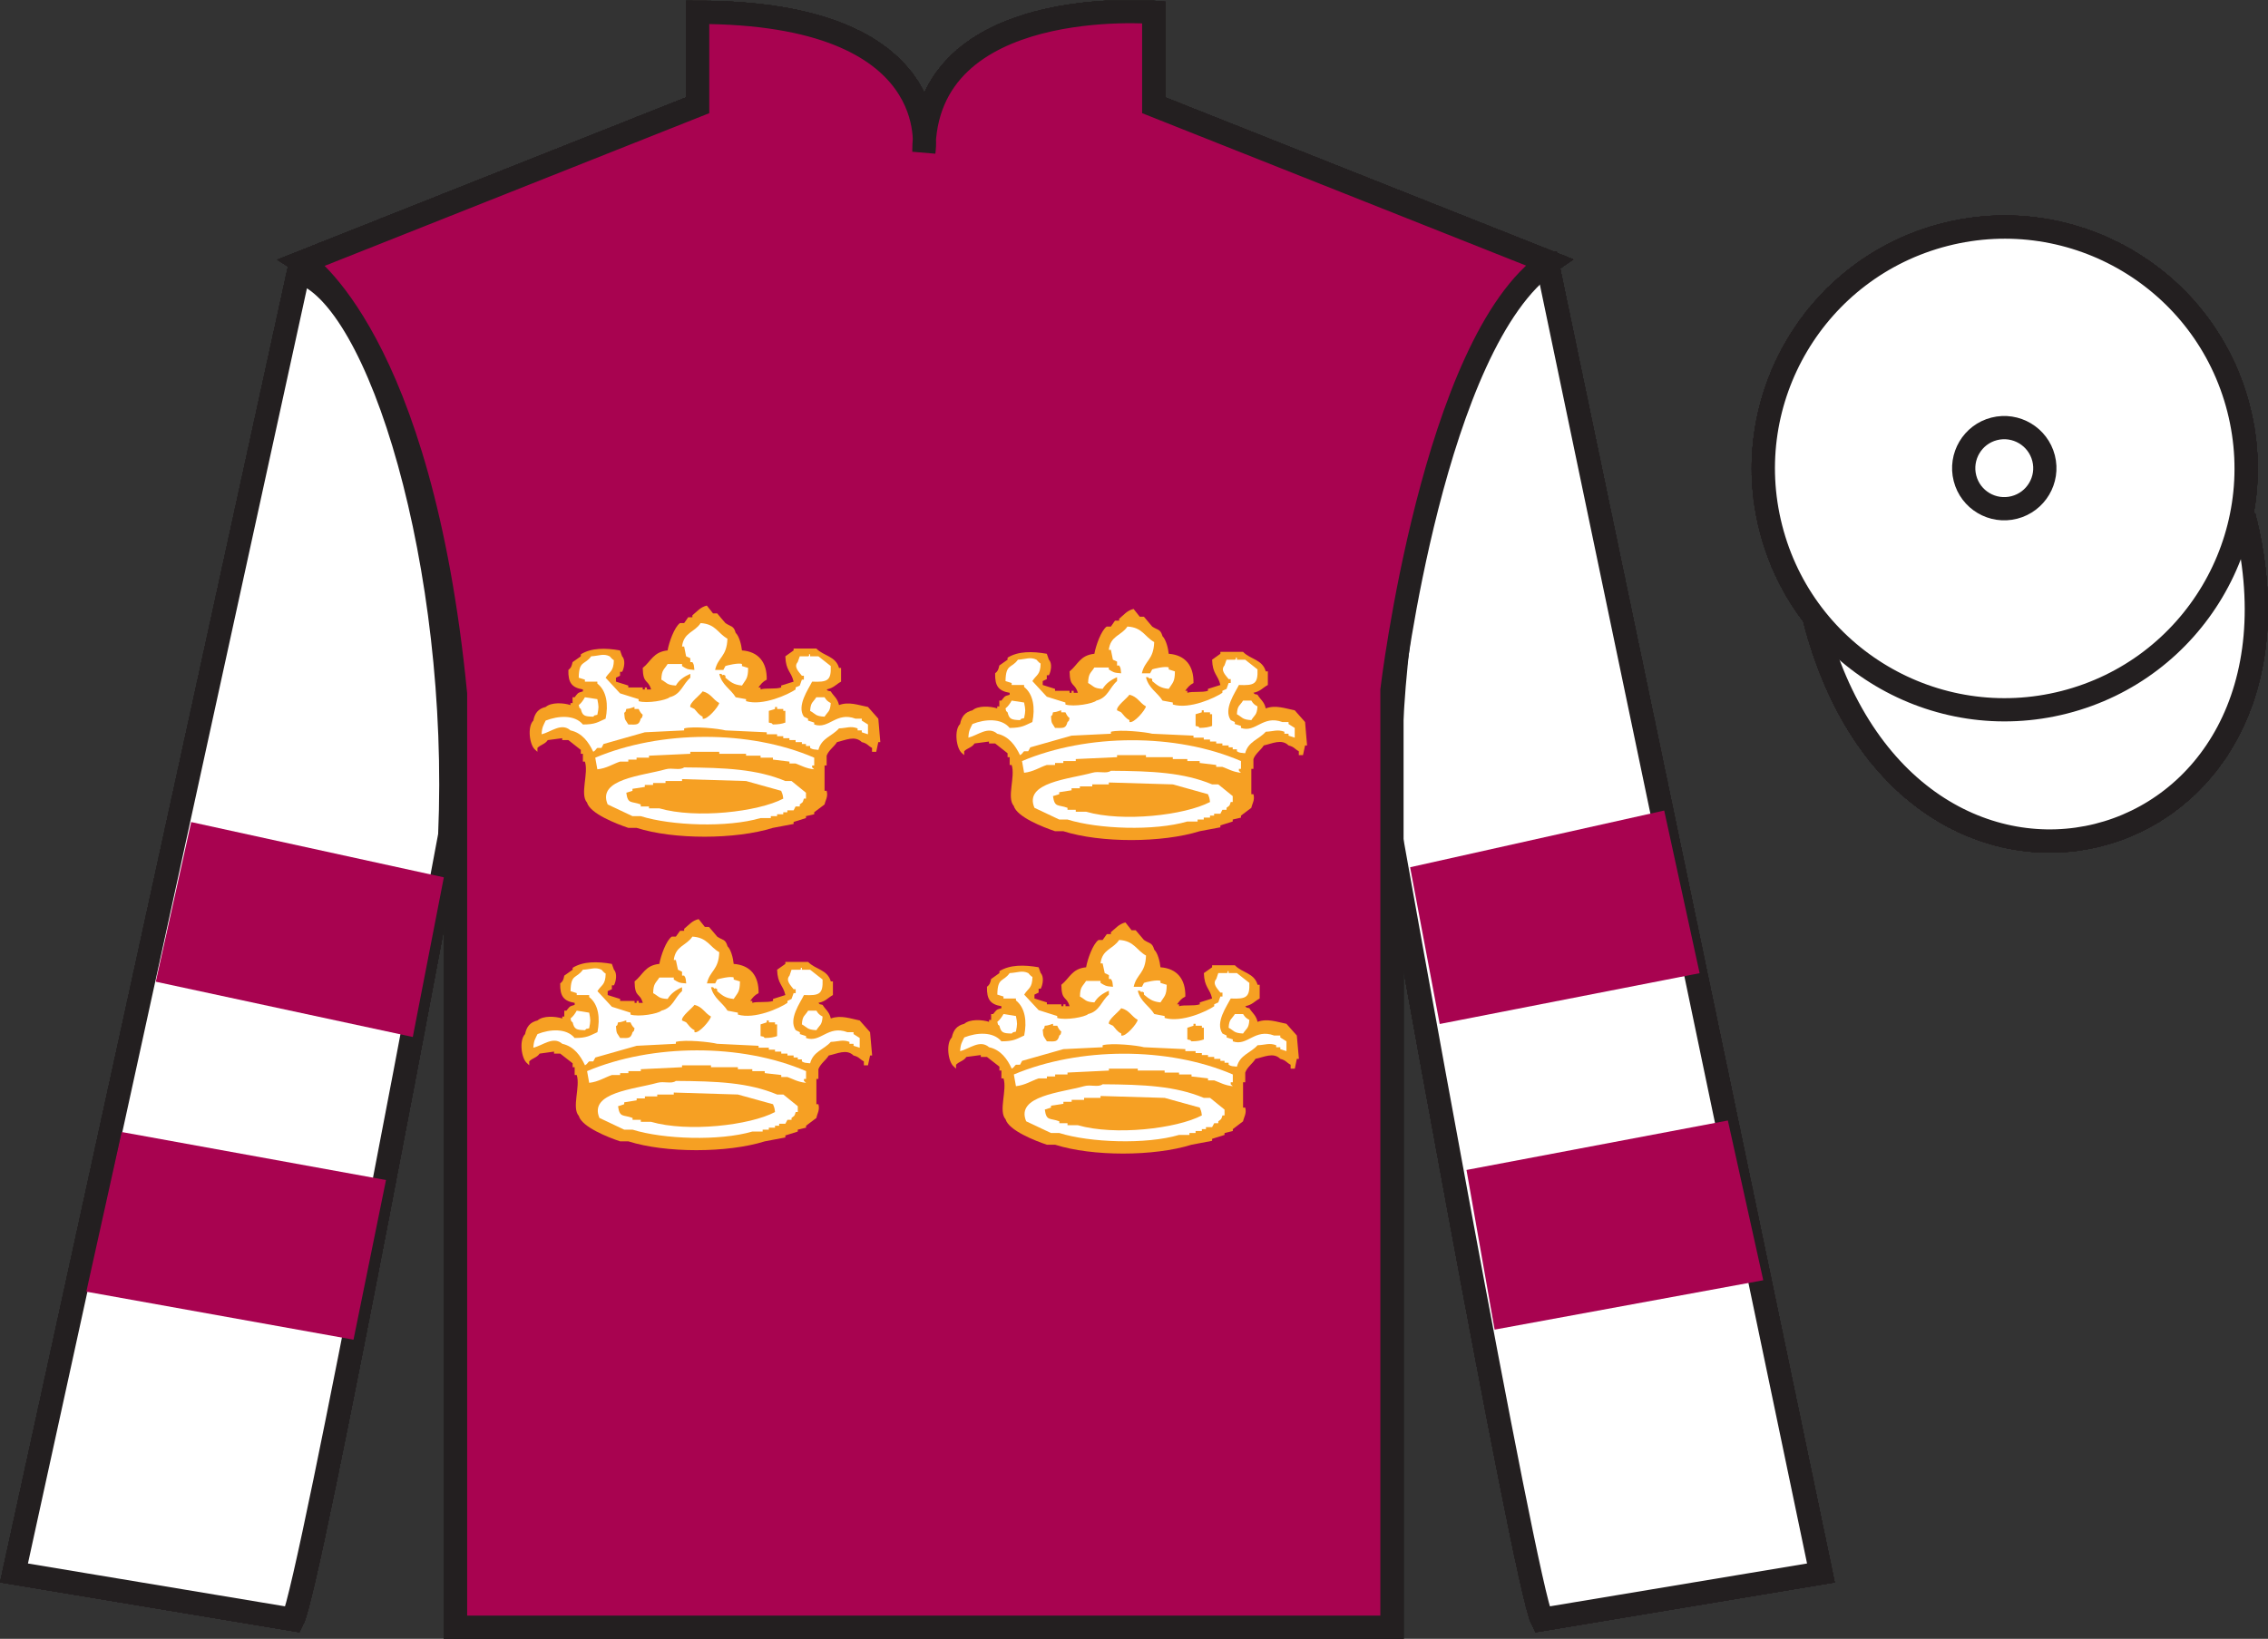
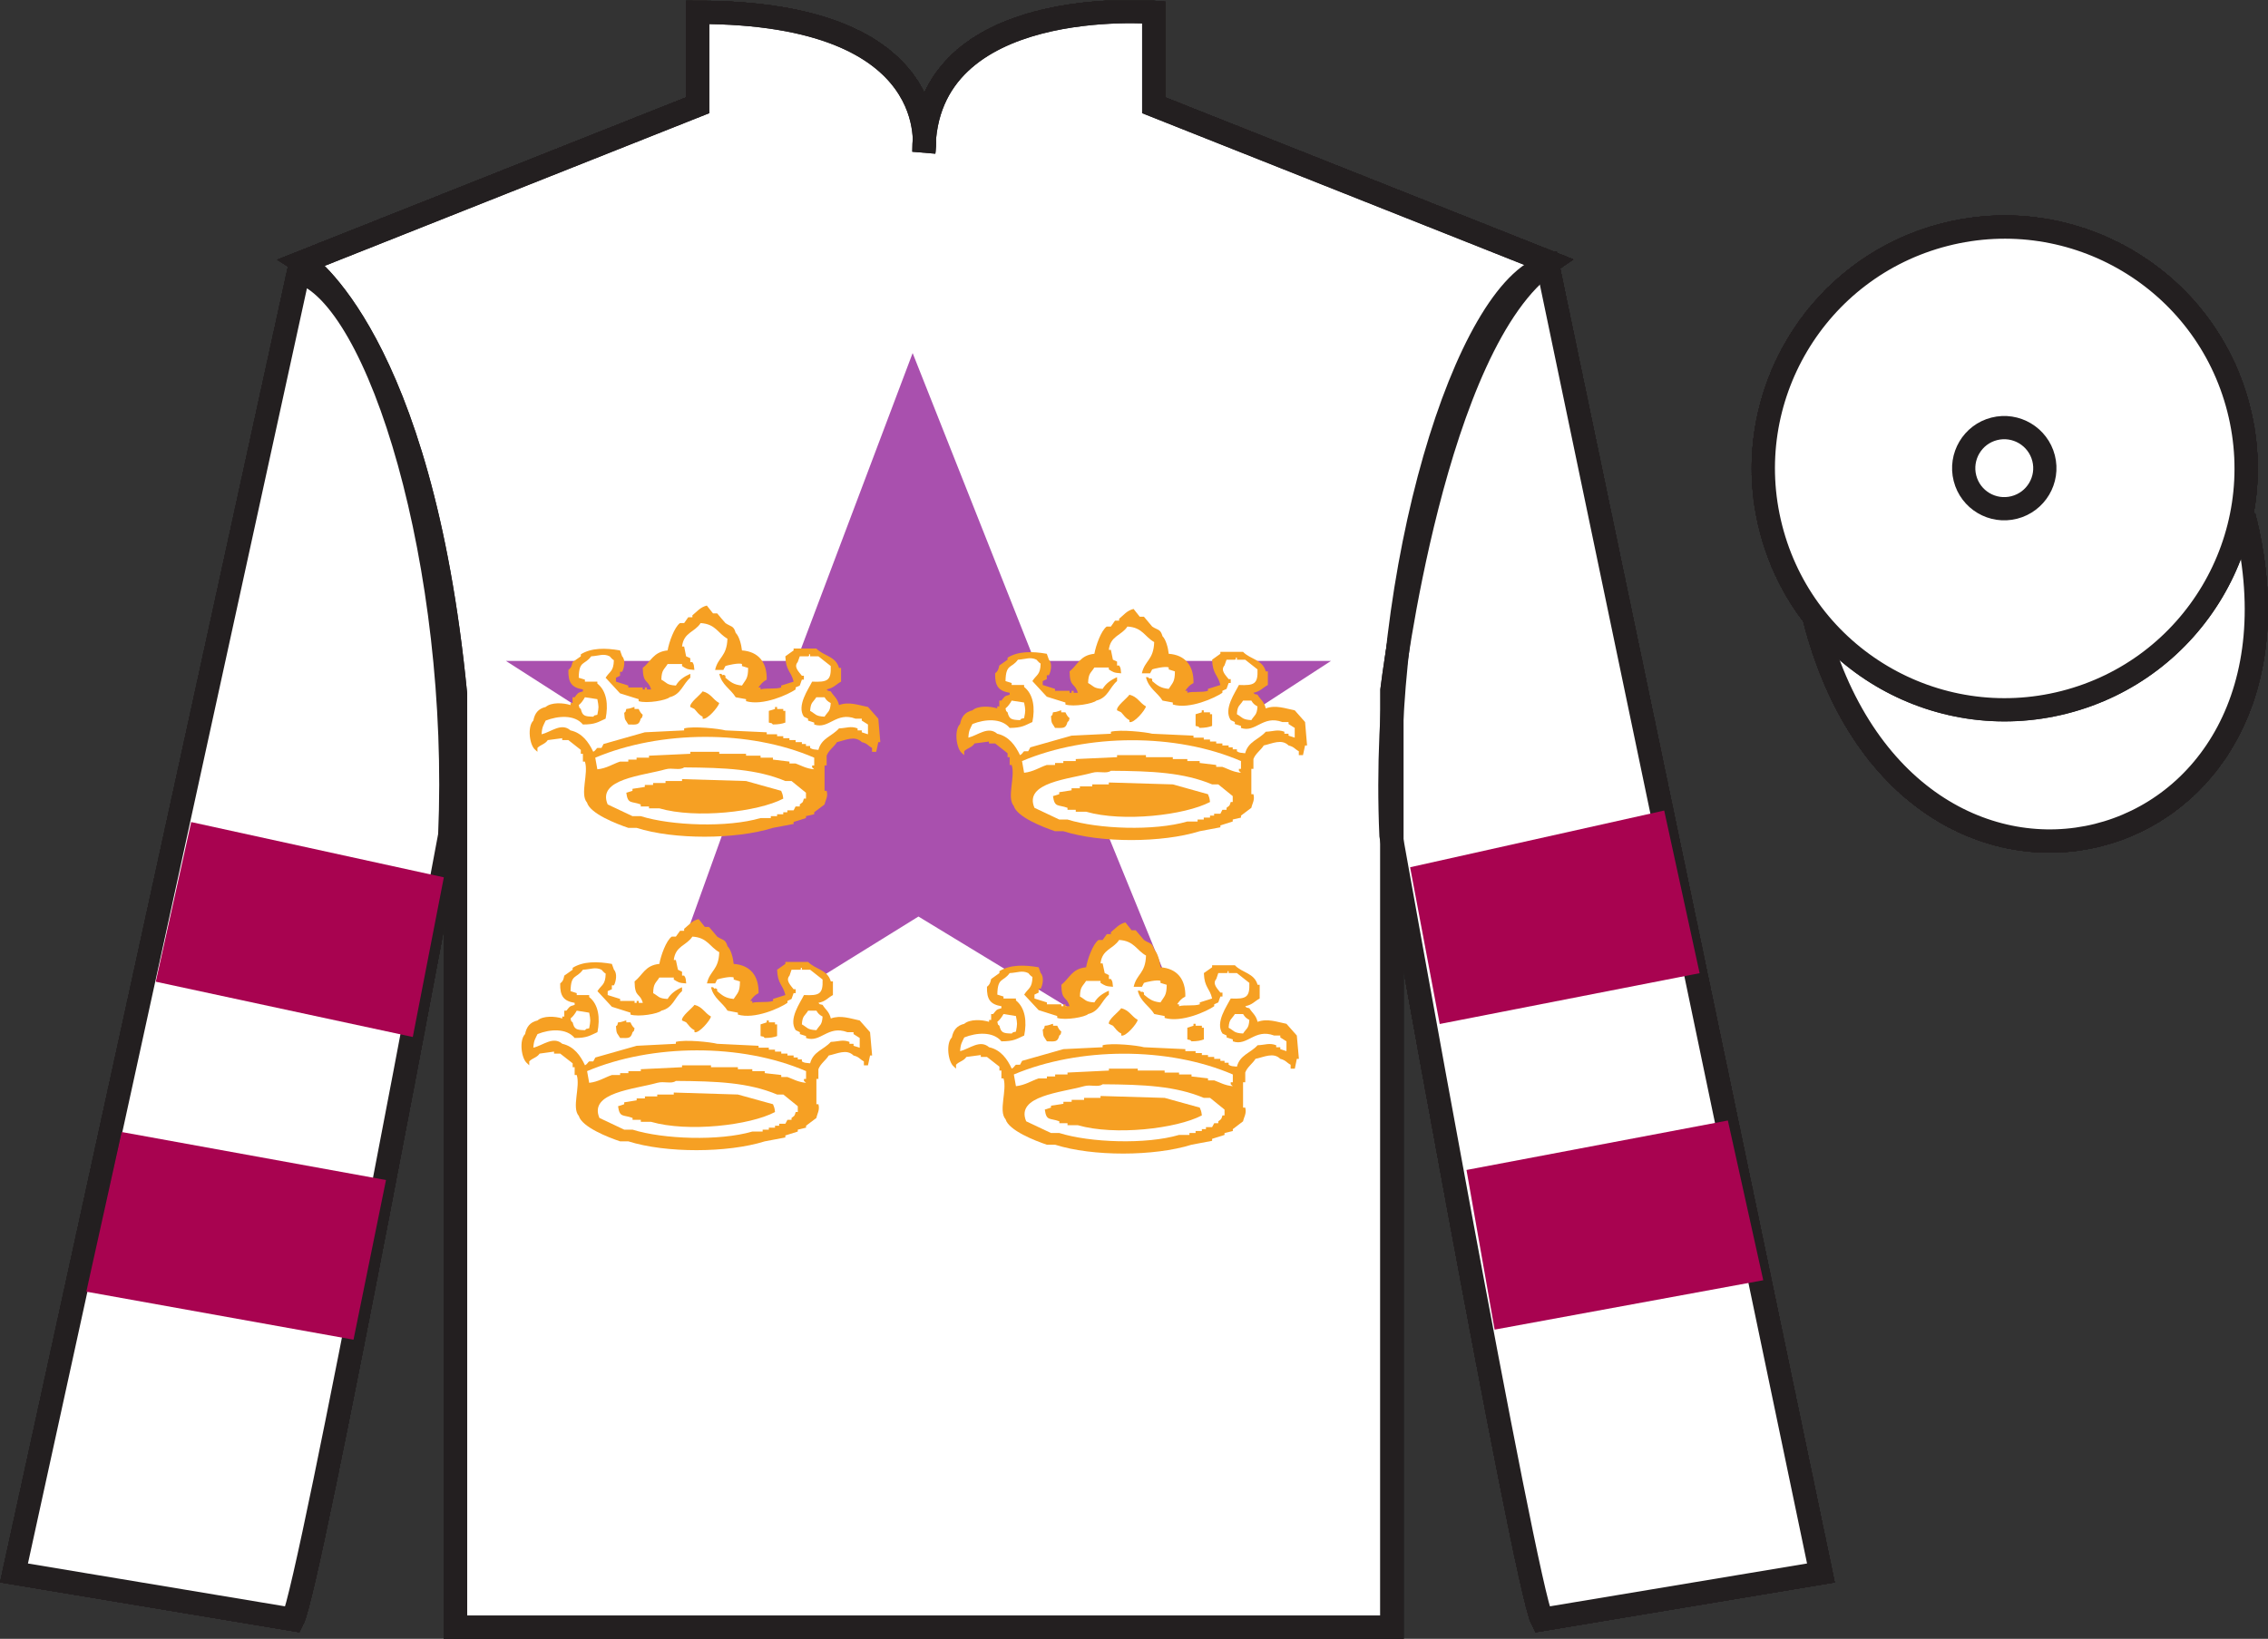
<svg xmlns="http://www.w3.org/2000/svg" width="97.59pt" height="70.53pt" viewBox="0 0 97.59 70.53" version="1.1">
  <rect x="0" y="0" width="97.59" height="70.53" fill="#333333" stroke="none" />
  <defs>
    <clipPath id="clip1">
      <path d="M 0 70.531 L 97.59 70.531 L 97.59 0.031 L 0 0.031 L 0 70.531 Z M 0 70.531 " />
    </clipPath>
  </defs>
  <g id="surface0">
    <g clip-path="url(#clip1)" clip-rule="nonzero">
      <path style=" stroke:none;fill-rule:nonzero;fill:rgb(100%,100%,100%);fill-opacity:1;" d="M 13.02 11.281 C 13.02 11.281 18.102 14.531 19.602 29.863 C 19.602 29.863 19.602 44.863 19.602 70.031 L 59.895 70.031 L 59.895 29.695 C 59.895 29.695 61.684 14.695 66.645 11.281 L 49.645 4.531 L 49.645 0.531 C 49.645 0.531 39.754 -0.305 39.754 6.531 C 39.754 6.531 40.77 0.531 30.02 0.531 L 30.02 4.531 L 13.02 11.281 " />
      <path style="fill:none;stroke-width:10;stroke-linecap:butt;stroke-linejoin:miter;stroke:rgb(13.73%,12.16%,12.549%);stroke-opacity:1;stroke-miterlimit:4;" d="M 130.195 592.487 C 130.195 592.487 181.016 559.987 196.016 406.667 C 196.016 406.667 196.016 256.667 196.016 4.987 L 598.945 4.987 L 598.945 408.347 C 598.945 408.347 616.836 558.347 666.445 592.487 L 496.445 659.987 L 496.445 699.987 C 496.445 699.987 397.539 708.347 397.539 639.987 C 397.539 639.987 407.695 699.987 300.195 699.987 L 300.195 659.987 L 130.195 592.487 Z M 130.195 592.487 " transform="matrix(0.1,0,0,-0.1,0,70.53)" />
      <path style=" stroke:none;fill-rule:nonzero;fill:rgb(0%,36.333%,19.509%);fill-opacity:1;" d="M 12.602 69.695 C 13.352 68.195 19.352 35.945 19.352 35.945 C 19.852 24.445 16.352 12.695 12.852 11.695 L 0.602 67.695 L 12.602 69.695 " />
      <path style="fill:none;stroke-width:10;stroke-linecap:butt;stroke-linejoin:miter;stroke:rgb(13.73%,12.16%,12.549%);stroke-opacity:1;stroke-miterlimit:4;" d="M 126.016 8.347 C 133.516 23.347 193.516 345.847 193.516 345.847 C 198.516 460.847 163.516 578.347 128.516 588.347 L 6.016 28.347 L 126.016 8.347 Z M 126.016 8.347 " transform="matrix(0.1,0,0,-0.1,0,70.53)" />
      <path style=" stroke:none;fill-rule:nonzero;fill:rgb(0%,36.333%,19.509%);fill-opacity:1;" d="M 78.352 67.695 L 66.602 11.445 C 63.102 12.445 59.352 24.445 59.852 35.945 C 59.852 35.945 65.602 68.195 66.352 69.695 L 78.352 67.695 " />
      <path style="fill:none;stroke-width:10;stroke-linecap:butt;stroke-linejoin:miter;stroke:rgb(13.73%,12.16%,12.549%);stroke-opacity:1;stroke-miterlimit:4;" d="M 783.516 28.347 L 666.016 590.847 C 631.016 580.847 593.516 460.847 598.516 345.847 C 598.516 345.847 656.016 23.347 663.516 8.347 L 783.516 28.347 Z M 783.516 28.347 " transform="matrix(0.1,0,0,-0.1,0,70.53)" />
      <path style="fill-rule:nonzero;fill:rgb(100%,100%,100%);fill-opacity:1;stroke-width:10;stroke-linecap:butt;stroke-linejoin:miter;stroke:rgb(13.73%,12.16%,12.549%);stroke-opacity:1;stroke-miterlimit:4;" d="M 780.703 439.245 C 820.391 283.62 1004.336 331.198 965.547 483.191 " transform="matrix(0.1,0,0,-0.1,0,70.53)" />
      <path style=" stroke:none;fill-rule:nonzero;fill:rgb(66.03%,31.331%,68.348%);fill-opacity:1;" d="M 39.27 15.195 L 34.27 28.445 L 21.77 28.445 L 31.52 34.695 L 27.02 47.195 L 39.52 39.445 L 52.27 47.195 L 47.27 34.945 L 57.27 28.445 L 44.52 28.445 L 39.27 15.195 " />
      <path style=" stroke:none;fill-rule:nonzero;fill:rgb(100%,100%,100%);fill-opacity:1;" d="M 88.828 30.223 C 94.387 28.805 97.742 23.148 96.324 17.594 C 94.906 12.035 89.25 8.68 83.691 10.098 C 78.137 11.516 74.781 17.172 76.199 22.727 C 77.613 28.285 83.27 31.641 88.828 30.223 " />
      <path style="fill:none;stroke-width:10;stroke-linecap:butt;stroke-linejoin:miter;stroke:rgb(13.73%,12.16%,12.549%);stroke-opacity:1;stroke-miterlimit:4;" d="M 888.281 403.073 C 943.867 417.253 977.422 473.816 963.242 529.362 C 949.062 584.948 892.5 618.503 836.914 604.323 C 781.367 590.144 747.812 533.581 761.992 478.034 C 776.133 422.448 832.695 388.894 888.281 403.073 Z M 888.281 403.073 " transform="matrix(0.1,0,0,-0.1,0,70.53)" />
      <path style=" stroke:none;fill-rule:nonzero;fill:rgb(100%,100%,100%);fill-opacity:1;" d="M 86.672 21.84 C 87.605 21.602 88.172 20.652 87.934 19.719 C 87.695 18.785 86.742 18.219 85.809 18.457 C 84.875 18.695 84.312 19.648 84.551 20.582 C 84.789 21.516 85.738 22.078 86.672 21.84 " />
      <path style="fill:none;stroke-width:10;stroke-linecap:butt;stroke-linejoin:miter;stroke:rgb(13.73%,12.16%,12.549%);stroke-opacity:1;stroke-miterlimit:4;" d="M 866.719 486.902 C 876.055 489.284 881.719 498.777 879.336 508.113 C 876.953 517.448 867.422 523.112 858.086 520.73 C 848.75 518.347 843.125 508.816 845.508 499.48 C 847.891 490.144 857.383 484.519 866.719 486.902 Z M 866.719 486.902 " transform="matrix(0.1,0,0,-0.1,0,70.53)" />
-       <path style=" stroke:none;fill-rule:nonzero;fill:rgb(100%,100%,100%);fill-opacity:1;" d="M 13.02 11.281 C 13.02 11.281 18.102 14.531 19.602 29.863 C 19.602 29.863 19.602 44.863 19.602 70.031 L 59.895 70.031 L 59.895 29.695 C 59.895 29.695 61.684 14.695 66.645 11.281 L 49.645 4.531 L 49.645 0.531 C 49.645 0.531 39.754 -0.305 39.754 6.531 C 39.754 6.531 40.77 0.531 30.02 0.531 L 30.02 4.531 L 13.02 11.281 " />
      <path style="fill:none;stroke-width:10;stroke-linecap:butt;stroke-linejoin:miter;stroke:rgb(13.73%,12.16%,12.549%);stroke-opacity:1;stroke-miterlimit:4;" d="M 130.195 592.487 C 130.195 592.487 181.016 559.987 196.016 406.667 C 196.016 406.667 196.016 256.667 196.016 4.987 L 598.945 4.987 L 598.945 408.347 C 598.945 408.347 616.836 558.347 666.445 592.487 L 496.445 659.987 L 496.445 699.987 C 496.445 699.987 397.539 708.347 397.539 639.987 C 397.539 639.987 407.695 699.987 300.195 699.987 L 300.195 659.987 L 130.195 592.487 Z M 130.195 592.487 " transform="matrix(0.1,0,0,-0.1,0,70.53)" />
      <path style=" stroke:none;fill-rule:nonzero;fill:rgb(0%,36.333%,19.509%);fill-opacity:1;" d="M 12.602 69.695 C 13.352 68.195 19.352 35.945 19.352 35.945 C 19.852 24.445 16.352 12.695 12.852 11.695 L 0.602 67.695 L 12.602 69.695 " />
      <path style="fill:none;stroke-width:10;stroke-linecap:butt;stroke-linejoin:miter;stroke:rgb(13.73%,12.16%,12.549%);stroke-opacity:1;stroke-miterlimit:4;" d="M 126.016 8.347 C 133.516 23.347 193.516 345.847 193.516 345.847 C 198.516 460.847 163.516 578.347 128.516 588.347 L 6.016 28.347 L 126.016 8.347 Z M 126.016 8.347 " transform="matrix(0.1,0,0,-0.1,0,70.53)" />
      <path style=" stroke:none;fill-rule:nonzero;fill:rgb(0%,36.333%,19.509%);fill-opacity:1;" d="M 78.352 67.695 L 66.602 11.445 C 63.102 12.445 59.352 24.445 59.852 35.945 C 59.852 35.945 65.602 68.195 66.352 69.695 L 78.352 67.695 " />
      <path style="fill:none;stroke-width:10;stroke-linecap:butt;stroke-linejoin:miter;stroke:rgb(13.73%,12.16%,12.549%);stroke-opacity:1;stroke-miterlimit:4;" d="M 783.516 28.347 L 666.016 590.847 C 631.016 580.847 593.516 460.847 598.516 345.847 C 598.516 345.847 656.016 23.347 663.516 8.347 L 783.516 28.347 Z M 783.516 28.347 " transform="matrix(0.1,0,0,-0.1,0,70.53)" />
      <path style="fill-rule:nonzero;fill:rgb(100%,100%,100%);fill-opacity:1;stroke-width:10;stroke-linecap:butt;stroke-linejoin:miter;stroke:rgb(13.73%,12.16%,12.549%);stroke-opacity:1;stroke-miterlimit:4;" d="M 780.703 439.245 C 820.391 283.62 1004.336 331.198 965.547 483.191 " transform="matrix(0.1,0,0,-0.1,0,70.53)" />
      <path style=" stroke:none;fill-rule:nonzero;fill:rgb(66.03%,31.331%,68.348%);fill-opacity:1;" d="M 39.27 15.195 L 34.27 28.445 L 21.77 28.445 L 31.52 34.695 L 27.02 47.195 L 39.52 39.445 L 52.27 47.195 L 47.27 34.945 L 57.27 28.445 L 44.52 28.445 L 39.27 15.195 " />
      <path style=" stroke:none;fill-rule:nonzero;fill:rgb(100%,100%,100%);fill-opacity:1;" d="M 88.828 30.223 C 94.387 28.805 97.742 23.148 96.324 17.594 C 94.906 12.035 89.25 8.68 83.691 10.098 C 78.137 11.516 74.781 17.172 76.199 22.727 C 77.613 28.285 83.27 31.641 88.828 30.223 " />
      <path style="fill:none;stroke-width:10;stroke-linecap:butt;stroke-linejoin:miter;stroke:rgb(13.73%,12.16%,12.549%);stroke-opacity:1;stroke-miterlimit:4;" d="M 888.281 403.073 C 943.867 417.253 977.422 473.816 963.242 529.362 C 949.062 584.948 892.5 618.503 836.914 604.323 C 781.367 590.144 747.812 533.581 761.992 478.034 C 776.133 422.448 832.695 388.894 888.281 403.073 Z M 888.281 403.073 " transform="matrix(0.1,0,0,-0.1,0,70.53)" />
      <path style=" stroke:none;fill-rule:nonzero;fill:rgb(100%,100%,100%);fill-opacity:1;" d="M 86.672 21.84 C 87.605 21.602 88.172 20.652 87.934 19.719 C 87.695 18.785 86.742 18.219 85.809 18.457 C 84.875 18.695 84.312 19.648 84.551 20.582 C 84.789 21.516 85.738 22.078 86.672 21.84 " />
      <path style="fill:none;stroke-width:10;stroke-linecap:butt;stroke-linejoin:miter;stroke:rgb(13.73%,12.16%,12.549%);stroke-opacity:1;stroke-miterlimit:4;" d="M 866.719 486.902 C 876.055 489.284 881.719 498.777 879.336 508.113 C 876.953 517.448 867.422 523.112 858.086 520.73 C 848.75 518.347 843.125 508.816 845.508 499.48 C 847.891 490.144 857.383 484.519 866.719 486.902 Z M 866.719 486.902 " transform="matrix(0.1,0,0,-0.1,0,70.53)" />
      <path style=" stroke:none;fill-rule:nonzero;fill:rgb(100%,100%,100%);fill-opacity:1;" d="M 13.02 11.281 C 13.02 11.281 18.102 14.531 19.602 29.863 C 19.602 29.863 19.602 44.863 19.602 70.031 L 59.895 70.031 L 59.895 29.695 C 59.895 29.695 61.684 14.695 66.645 11.281 L 49.645 4.531 L 49.645 0.531 C 49.645 0.531 39.754 -0.305 39.754 6.531 C 39.754 6.531 40.77 0.531 30.02 0.531 L 30.02 4.531 L 13.02 11.281 " />
      <path style="fill:none;stroke-width:10;stroke-linecap:butt;stroke-linejoin:miter;stroke:rgb(13.73%,12.16%,12.549%);stroke-opacity:1;stroke-miterlimit:4;" d="M 130.195 592.487 C 130.195 592.487 181.016 559.987 196.016 406.667 C 196.016 406.667 196.016 256.667 196.016 4.987 L 598.945 4.987 L 598.945 408.347 C 598.945 408.347 616.836 558.347 666.445 592.487 L 496.445 659.987 L 496.445 699.987 C 496.445 699.987 397.539 708.347 397.539 639.987 C 397.539 639.987 407.695 699.987 300.195 699.987 L 300.195 659.987 L 130.195 592.487 Z M 130.195 592.487 " transform="matrix(0.1,0,0,-0.1,0,70.53)" />
      <path style=" stroke:none;fill-rule:nonzero;fill:rgb(0%,36.333%,19.509%);fill-opacity:1;" d="M 12.602 69.695 C 13.352 68.195 19.352 35.945 19.352 35.945 C 19.852 24.445 16.352 12.695 12.852 11.695 L 0.602 67.695 L 12.602 69.695 " />
-       <path style="fill:none;stroke-width:10;stroke-linecap:butt;stroke-linejoin:miter;stroke:rgb(13.73%,12.16%,12.549%);stroke-opacity:1;stroke-miterlimit:4;" d="M 126.016 8.347 C 133.516 23.347 193.516 345.847 193.516 345.847 C 198.516 460.847 163.516 578.347 128.516 588.347 L 6.016 28.347 L 126.016 8.347 Z M 126.016 8.347 " transform="matrix(0.1,0,0,-0.1,0,70.53)" />
      <path style=" stroke:none;fill-rule:nonzero;fill:rgb(0%,36.333%,19.509%);fill-opacity:1;" d="M 78.352 67.695 L 66.602 11.445 C 63.102 12.445 59.352 24.445 59.852 35.945 C 59.852 35.945 65.602 68.195 66.352 69.695 L 78.352 67.695 " />
      <path style="fill:none;stroke-width:10;stroke-linecap:butt;stroke-linejoin:miter;stroke:rgb(13.73%,12.16%,12.549%);stroke-opacity:1;stroke-miterlimit:4;" d="M 783.516 28.347 L 666.016 590.847 C 631.016 580.847 593.516 460.847 598.516 345.847 C 598.516 345.847 656.016 23.347 663.516 8.347 L 783.516 28.347 Z M 783.516 28.347 " transform="matrix(0.1,0,0,-0.1,0,70.53)" />
      <path style="fill-rule:nonzero;fill:rgb(100%,100%,100%);fill-opacity:1;stroke-width:10;stroke-linecap:butt;stroke-linejoin:miter;stroke:rgb(13.73%,12.16%,12.549%);stroke-opacity:1;stroke-miterlimit:4;" d="M 780.703 439.245 C 820.391 283.62 1004.336 331.198 965.547 483.191 " transform="matrix(0.1,0,0,-0.1,0,70.53)" />
      <path style=" stroke:none;fill-rule:nonzero;fill:rgb(66.03%,31.331%,68.348%);fill-opacity:1;" d="M 39.27 15.195 L 34.27 28.445 L 21.77 28.445 L 31.52 34.695 L 27.02 47.195 L 39.52 39.445 L 52.27 47.195 L 47.27 34.945 L 57.27 28.445 L 44.52 28.445 L 39.27 15.195 " />
      <path style=" stroke:none;fill-rule:nonzero;fill:rgb(100%,100%,100%);fill-opacity:1;" d="M 88.828 30.223 C 94.387 28.805 97.742 23.148 96.324 17.594 C 94.906 12.035 89.25 8.68 83.691 10.098 C 78.137 11.516 74.781 17.172 76.199 22.727 C 77.613 28.285 83.27 31.641 88.828 30.223 " />
      <path style="fill:none;stroke-width:10;stroke-linecap:butt;stroke-linejoin:miter;stroke:rgb(13.73%,12.16%,12.549%);stroke-opacity:1;stroke-miterlimit:4;" d="M 888.281 403.073 C 943.867 417.253 977.422 473.816 963.242 529.362 C 949.062 584.948 892.5 618.503 836.914 604.323 C 781.367 590.144 747.812 533.581 761.992 478.034 C 776.133 422.448 832.695 388.894 888.281 403.073 Z M 888.281 403.073 " transform="matrix(0.1,0,0,-0.1,0,70.53)" />
      <path style=" stroke:none;fill-rule:nonzero;fill:rgb(100%,100%,100%);fill-opacity:1;" d="M 86.672 21.84 C 87.605 21.602 88.172 20.652 87.934 19.719 C 87.695 18.785 86.742 18.219 85.809 18.457 C 84.875 18.695 84.312 19.648 84.551 20.582 C 84.789 21.516 85.738 22.078 86.672 21.84 " />
      <path style="fill:none;stroke-width:10;stroke-linecap:butt;stroke-linejoin:miter;stroke:rgb(13.73%,12.16%,12.549%);stroke-opacity:1;stroke-miterlimit:4;" d="M 866.719 486.902 C 876.055 489.284 881.719 498.777 879.336 508.113 C 876.953 517.448 867.422 523.112 858.086 520.73 C 848.75 518.347 843.125 508.816 845.508 499.48 C 847.891 490.144 857.383 484.519 866.719 486.902 Z M 866.719 486.902 " transform="matrix(0.1,0,0,-0.1,0,70.53)" />
      <path style=" stroke:none;fill-rule:nonzero;fill:rgb(100%,100%,100%);fill-opacity:1;" d="M 13.02 11.281 C 13.02 11.281 18.102 14.531 19.602 29.863 C 19.602 29.863 19.602 44.863 19.602 70.031 L 59.895 70.031 L 59.895 29.695 C 59.895 29.695 61.684 14.695 66.645 11.281 L 49.645 4.531 L 49.645 0.531 C 49.645 0.531 39.754 -0.305 39.754 6.531 C 39.754 6.531 40.77 0.531 30.02 0.531 L 30.02 4.531 L 13.02 11.281 " />
      <path style="fill:none;stroke-width:10;stroke-linecap:butt;stroke-linejoin:miter;stroke:rgb(13.73%,12.16%,12.549%);stroke-opacity:1;stroke-miterlimit:4;" d="M 130.195 592.487 C 130.195 592.487 181.016 559.987 196.016 406.667 C 196.016 406.667 196.016 256.667 196.016 4.987 L 598.945 4.987 L 598.945 408.347 C 598.945 408.347 616.836 558.347 666.445 592.487 L 496.445 659.987 L 496.445 699.987 C 496.445 699.987 397.539 708.347 397.539 639.987 C 397.539 639.987 407.695 699.987 300.195 699.987 L 300.195 659.987 L 130.195 592.487 Z M 130.195 592.487 " transform="matrix(0.1,0,0,-0.1,0,70.53)" />
      <path style=" stroke:none;fill-rule:nonzero;fill:rgb(0%,36.333%,19.509%);fill-opacity:1;" d="M 12.602 69.695 C 13.352 68.195 19.352 35.945 19.352 35.945 C 19.852 24.445 16.352 12.695 12.852 11.695 L 0.602 67.695 L 12.602 69.695 " />
      <path style="fill:none;stroke-width:10;stroke-linecap:butt;stroke-linejoin:miter;stroke:rgb(13.73%,12.16%,12.549%);stroke-opacity:1;stroke-miterlimit:4;" d="M 126.016 8.347 C 133.516 23.347 193.516 345.847 193.516 345.847 C 198.516 460.847 163.516 578.347 128.516 588.347 L 6.016 28.347 L 126.016 8.347 Z M 126.016 8.347 " transform="matrix(0.1,0,0,-0.1,0,70.53)" />
      <path style=" stroke:none;fill-rule:nonzero;fill:rgb(0%,36.333%,19.509%);fill-opacity:1;" d="M 78.352 67.695 L 66.602 11.445 C 63.102 12.445 59.352 24.445 59.852 35.945 C 59.852 35.945 65.602 68.195 66.352 69.695 L 78.352 67.695 " />
      <path style="fill:none;stroke-width:10;stroke-linecap:butt;stroke-linejoin:miter;stroke:rgb(13.73%,12.16%,12.549%);stroke-opacity:1;stroke-miterlimit:4;" d="M 783.516 28.347 L 666.016 590.847 C 631.016 580.847 593.516 460.847 598.516 345.847 C 598.516 345.847 656.016 23.347 663.516 8.347 L 783.516 28.347 Z M 783.516 28.347 " transform="matrix(0.1,0,0,-0.1,0,70.53)" />
      <path style="fill-rule:nonzero;fill:rgb(100%,100%,100%);fill-opacity:1;stroke-width:10;stroke-linecap:butt;stroke-linejoin:miter;stroke:rgb(13.73%,12.16%,12.549%);stroke-opacity:1;stroke-miterlimit:4;" d="M 780.703 439.245 C 820.391 283.62 1004.336 331.198 965.547 483.191 " transform="matrix(0.1,0,0,-0.1,0,70.53)" />
      <path style=" stroke:none;fill-rule:nonzero;fill:rgb(66.03%,31.331%,68.348%);fill-opacity:1;" d="M 39.27 15.195 L 34.27 28.445 L 21.77 28.445 L 31.52 34.695 L 27.02 47.195 L 39.52 39.445 L 52.27 47.195 L 47.27 34.945 L 57.27 28.445 L 44.52 28.445 L 39.27 15.195 " />
      <path style=" stroke:none;fill-rule:nonzero;fill:rgb(100%,100%,100%);fill-opacity:1;" d="M 88.828 30.223 C 94.387 28.805 97.742 23.148 96.324 17.594 C 94.906 12.035 89.25 8.68 83.691 10.098 C 78.137 11.516 74.781 17.172 76.199 22.727 C 77.613 28.285 83.27 31.641 88.828 30.223 " />
      <path style="fill:none;stroke-width:10;stroke-linecap:butt;stroke-linejoin:miter;stroke:rgb(13.73%,12.16%,12.549%);stroke-opacity:1;stroke-miterlimit:4;" d="M 888.281 403.073 C 943.867 417.253 977.422 473.816 963.242 529.362 C 949.062 584.948 892.5 618.503 836.914 604.323 C 781.367 590.144 747.812 533.581 761.992 478.034 C 776.133 422.448 832.695 388.894 888.281 403.073 Z M 888.281 403.073 " transform="matrix(0.1,0,0,-0.1,0,70.53)" />
      <path style=" stroke:none;fill-rule:nonzero;fill:rgb(100%,100%,100%);fill-opacity:1;" d="M 86.672 21.84 C 87.605 21.602 88.172 20.652 87.934 19.719 C 87.695 18.785 86.742 18.219 85.809 18.457 C 84.875 18.695 84.312 19.648 84.551 20.582 C 84.789 21.516 85.738 22.078 86.672 21.84 " />
      <path style="fill:none;stroke-width:10;stroke-linecap:butt;stroke-linejoin:miter;stroke:rgb(13.73%,12.16%,12.549%);stroke-opacity:1;stroke-miterlimit:4;" d="M 866.719 486.902 C 876.055 489.284 881.719 498.777 879.336 508.113 C 876.953 517.448 867.422 523.112 858.086 520.73 C 848.75 518.347 843.125 508.816 845.508 499.48 C 847.891 490.144 857.383 484.519 866.719 486.902 Z M 866.719 486.902 " transform="matrix(0.1,0,0,-0.1,0,70.53)" />
      <path style=" stroke:none;fill-rule:nonzero;fill:rgb(100%,100%,100%);fill-opacity:1;" d="M 13.02 11.281 C 13.02 11.281 18.102 14.531 19.602 29.863 C 19.602 29.863 19.602 44.863 19.602 70.031 L 59.895 70.031 L 59.895 29.695 C 59.895 29.695 61.684 14.695 66.645 11.281 L 49.645 4.531 L 49.645 0.531 C 49.645 0.531 39.754 -0.305 39.754 6.531 C 39.754 6.531 40.77 0.531 30.02 0.531 L 30.02 4.531 L 13.02 11.281 " />
      <path style="fill:none;stroke-width:10;stroke-linecap:butt;stroke-linejoin:miter;stroke:rgb(13.73%,12.16%,12.549%);stroke-opacity:1;stroke-miterlimit:4;" d="M 130.195 592.487 C 130.195 592.487 181.016 559.987 196.016 406.667 C 196.016 406.667 196.016 256.667 196.016 4.987 L 598.945 4.987 L 598.945 408.347 C 598.945 408.347 616.836 558.347 666.445 592.487 L 496.445 659.987 L 496.445 699.987 C 496.445 699.987 397.539 708.347 397.539 639.987 C 397.539 639.987 407.695 699.987 300.195 699.987 L 300.195 659.987 L 130.195 592.487 Z M 130.195 592.487 " transform="matrix(0.1,0,0,-0.1,0,70.53)" />
      <path style=" stroke:none;fill-rule:nonzero;fill:rgb(0%,36.333%,19.509%);fill-opacity:1;" d="M 12.602 69.695 C 13.352 68.195 19.352 35.945 19.352 35.945 C 19.852 24.445 16.352 12.695 12.852 11.695 L 0.602 67.695 L 12.602 69.695 " />
      <path style="fill:none;stroke-width:10;stroke-linecap:butt;stroke-linejoin:miter;stroke:rgb(13.73%,12.16%,12.549%);stroke-opacity:1;stroke-miterlimit:4;" d="M 126.016 8.347 C 133.516 23.347 193.516 345.847 193.516 345.847 C 198.516 460.847 163.516 578.347 128.516 588.347 L 6.016 28.347 L 126.016 8.347 Z M 126.016 8.347 " transform="matrix(0.1,0,0,-0.1,0,70.53)" />
      <path style=" stroke:none;fill-rule:nonzero;fill:rgb(0%,36.333%,19.509%);fill-opacity:1;" d="M 78.352 67.695 L 66.602 11.445 C 63.102 12.445 59.352 24.445 59.852 35.945 C 59.852 35.945 65.602 68.195 66.352 69.695 L 78.352 67.695 " />
      <path style="fill:none;stroke-width:10;stroke-linecap:butt;stroke-linejoin:miter;stroke:rgb(13.73%,12.16%,12.549%);stroke-opacity:1;stroke-miterlimit:4;" d="M 783.516 28.347 L 666.016 590.847 C 631.016 580.847 593.516 460.847 598.516 345.847 C 598.516 345.847 656.016 23.347 663.516 8.347 L 783.516 28.347 Z M 783.516 28.347 " transform="matrix(0.1,0,0,-0.1,0,70.53)" />
      <path style="fill-rule:nonzero;fill:rgb(100%,100%,100%);fill-opacity:1;stroke-width:10;stroke-linecap:butt;stroke-linejoin:miter;stroke:rgb(13.73%,12.16%,12.549%);stroke-opacity:1;stroke-miterlimit:4;" d="M 780.703 439.245 C 820.391 283.62 1004.336 331.198 965.547 483.191 " transform="matrix(0.1,0,0,-0.1,0,70.53)" />
      <path style=" stroke:none;fill-rule:nonzero;fill:rgb(66.03%,31.331%,68.348%);fill-opacity:1;" d="M 39.27 15.195 L 34.27 28.445 L 21.77 28.445 L 31.52 34.695 L 27.02 47.195 L 39.52 39.445 L 52.27 47.195 L 47.27 34.945 L 57.27 28.445 L 44.52 28.445 L 39.27 15.195 " />
      <path style=" stroke:none;fill-rule:nonzero;fill:rgb(100%,100%,100%);fill-opacity:1;" d="M 88.828 30.223 C 94.387 28.805 97.742 23.148 96.324 17.594 C 94.906 12.035 89.25 8.68 83.691 10.098 C 78.137 11.516 74.781 17.172 76.199 22.727 C 77.613 28.285 83.27 31.641 88.828 30.223 " />
      <path style="fill:none;stroke-width:10;stroke-linecap:butt;stroke-linejoin:miter;stroke:rgb(13.73%,12.16%,12.549%);stroke-opacity:1;stroke-miterlimit:4;" d="M 888.281 403.073 C 943.867 417.253 977.422 473.816 963.242 529.362 C 949.062 584.948 892.5 618.503 836.914 604.323 C 781.367 590.144 747.812 533.581 761.992 478.034 C 776.133 422.448 832.695 388.894 888.281 403.073 Z M 888.281 403.073 " transform="matrix(0.1,0,0,-0.1,0,70.53)" />
      <path style=" stroke:none;fill-rule:nonzero;fill:rgb(100%,100%,100%);fill-opacity:1;" d="M 86.672 21.84 C 87.605 21.602 88.172 20.652 87.934 19.719 C 87.695 18.785 86.742 18.219 85.809 18.457 C 84.875 18.695 84.312 19.648 84.551 20.582 C 84.789 21.516 85.738 22.078 86.672 21.84 " />
      <path style="fill:none;stroke-width:10;stroke-linecap:butt;stroke-linejoin:miter;stroke:rgb(13.73%,12.16%,12.549%);stroke-opacity:1;stroke-miterlimit:4;" d="M 866.719 486.902 C 876.055 489.284 881.719 498.777 879.336 508.113 C 876.953 517.448 867.422 523.112 858.086 520.73 C 848.75 518.347 843.125 508.816 845.508 499.48 C 847.891 490.144 857.383 484.519 866.719 486.902 Z M 866.719 486.902 " transform="matrix(0.1,0,0,-0.1,0,70.53)" />
      <path style=" stroke:none;fill-rule:nonzero;fill:rgb(100%,100%,100%);fill-opacity:1;" d="M 13.02 11.281 C 13.02 11.281 18.102 14.531 19.602 29.863 C 19.602 29.863 19.602 44.863 19.602 70.031 L 59.895 70.031 L 59.895 29.695 C 59.895 29.695 61.684 14.695 66.645 11.281 L 49.645 4.531 L 49.645 0.531 C 49.645 0.531 39.754 -0.305 39.754 6.531 C 39.754 6.531 40.77 0.531 30.02 0.531 L 30.02 4.531 L 13.02 11.281 " />
      <path style="fill:none;stroke-width:10;stroke-linecap:butt;stroke-linejoin:miter;stroke:rgb(13.73%,12.16%,12.549%);stroke-opacity:1;stroke-miterlimit:4;" d="M 130.195 592.487 C 130.195 592.487 181.016 559.987 196.016 406.667 C 196.016 406.667 196.016 256.667 196.016 4.987 L 598.945 4.987 L 598.945 408.347 C 598.945 408.347 616.836 558.347 666.445 592.487 L 496.445 659.987 L 496.445 699.987 C 496.445 699.987 397.539 708.347 397.539 639.987 C 397.539 639.987 407.695 699.987 300.195 699.987 L 300.195 659.987 L 130.195 592.487 Z M 130.195 592.487 " transform="matrix(0.1,0,0,-0.1,0,70.53)" />
      <path style=" stroke:none;fill-rule:nonzero;fill:rgb(0%,36.333%,19.509%);fill-opacity:1;" d="M 12.602 69.695 C 13.352 68.195 19.352 35.945 19.352 35.945 C 19.852 24.445 16.352 12.695 12.852 11.695 L 0.602 67.695 L 12.602 69.695 " />
      <path style="fill:none;stroke-width:10;stroke-linecap:butt;stroke-linejoin:miter;stroke:rgb(13.73%,12.16%,12.549%);stroke-opacity:1;stroke-miterlimit:4;" d="M 126.016 8.347 C 133.516 23.347 193.516 345.847 193.516 345.847 C 198.516 460.847 163.516 578.347 128.516 588.347 L 6.016 28.347 L 126.016 8.347 Z M 126.016 8.347 " transform="matrix(0.1,0,0,-0.1,0,70.53)" />
      <path style=" stroke:none;fill-rule:nonzero;fill:rgb(0%,36.333%,19.509%);fill-opacity:1;" d="M 78.352 67.695 L 66.602 11.445 C 63.102 12.445 59.352 24.445 59.852 35.945 C 59.852 35.945 65.602 68.195 66.352 69.695 L 78.352 67.695 " />
      <path style="fill:none;stroke-width:10;stroke-linecap:butt;stroke-linejoin:miter;stroke:rgb(13.73%,12.16%,12.549%);stroke-opacity:1;stroke-miterlimit:4;" d="M 783.516 28.347 L 666.016 590.847 C 631.016 580.847 593.516 460.847 598.516 345.847 C 598.516 345.847 656.016 23.347 663.516 8.347 L 783.516 28.347 Z M 783.516 28.347 " transform="matrix(0.1,0,0,-0.1,0,70.53)" />
      <path style="fill-rule:nonzero;fill:rgb(100%,100%,100%);fill-opacity:1;stroke-width:10;stroke-linecap:butt;stroke-linejoin:miter;stroke:rgb(13.73%,12.16%,12.549%);stroke-opacity:1;stroke-miterlimit:4;" d="M 780.703 439.245 C 820.391 283.62 1004.336 331.198 965.547 483.191 " transform="matrix(0.1,0,0,-0.1,0,70.53)" />
      <path style=" stroke:none;fill-rule:nonzero;fill:rgb(66.03%,31.331%,68.348%);fill-opacity:1;" d="M 39.27 15.195 L 34.27 28.445 L 21.77 28.445 L 31.52 34.695 L 27.02 47.195 L 39.52 39.445 L 52.27 47.195 L 47.27 34.945 L 57.27 28.445 L 44.52 28.445 L 39.27 15.195 " />
      <path style=" stroke:none;fill-rule:nonzero;fill:rgb(100%,100%,100%);fill-opacity:1;" d="M 88.828 30.223 C 94.387 28.805 97.742 23.148 96.324 17.594 C 94.906 12.035 89.25 8.68 83.691 10.098 C 78.137 11.516 74.781 17.172 76.199 22.727 C 77.613 28.285 83.27 31.641 88.828 30.223 " />
      <path style="fill:none;stroke-width:10;stroke-linecap:butt;stroke-linejoin:miter;stroke:rgb(13.73%,12.16%,12.549%);stroke-opacity:1;stroke-miterlimit:4;" d="M 888.281 403.073 C 943.867 417.253 977.422 473.816 963.242 529.362 C 949.062 584.948 892.5 618.503 836.914 604.323 C 781.367 590.144 747.812 533.581 761.992 478.034 C 776.133 422.448 832.695 388.894 888.281 403.073 Z M 888.281 403.073 " transform="matrix(0.1,0,0,-0.1,0,70.53)" />
      <path style=" stroke:none;fill-rule:nonzero;fill:rgb(100%,100%,100%);fill-opacity:1;" d="M 86.672 21.84 C 87.605 21.602 88.172 20.652 87.934 19.719 C 87.695 18.785 86.742 18.219 85.809 18.457 C 84.875 18.695 84.312 19.648 84.551 20.582 C 84.789 21.516 85.738 22.078 86.672 21.84 " />
      <path style="fill:none;stroke-width:10;stroke-linecap:butt;stroke-linejoin:miter;stroke:rgb(13.73%,12.16%,12.549%);stroke-opacity:1;stroke-miterlimit:4;" d="M 866.719 486.902 C 876.055 489.284 881.719 498.777 879.336 508.113 C 876.953 517.448 867.422 523.112 858.086 520.73 C 848.75 518.347 843.125 508.816 845.508 499.48 C 847.891 490.144 857.383 484.519 866.719 486.902 Z M 866.719 486.902 " transform="matrix(0.1,0,0,-0.1,0,70.53)" />
      <path style=" stroke:none;fill-rule:nonzero;fill:rgb(100%,100%,100%);fill-opacity:1;" d="M 13.02 11.281 C 13.02 11.281 18.102 14.531 19.602 29.863 C 19.602 29.863 19.602 44.863 19.602 70.031 L 59.895 70.031 L 59.895 29.695 C 59.895 29.695 61.684 14.695 66.645 11.281 L 49.645 4.531 L 49.645 0.531 C 49.645 0.531 39.754 -0.305 39.754 6.531 C 39.754 6.531 40.77 0.531 30.02 0.531 L 30.02 4.531 L 13.02 11.281 " />
      <path style="fill:none;stroke-width:10;stroke-linecap:butt;stroke-linejoin:miter;stroke:rgb(13.73%,12.16%,12.549%);stroke-opacity:1;stroke-miterlimit:4;" d="M 130.195 592.487 C 130.195 592.487 181.016 559.987 196.016 406.667 C 196.016 406.667 196.016 256.667 196.016 4.987 L 598.945 4.987 L 598.945 408.347 C 598.945 408.347 616.836 558.347 666.445 592.487 L 496.445 659.987 L 496.445 699.987 C 496.445 699.987 397.539 708.347 397.539 639.987 C 397.539 639.987 407.695 699.987 300.195 699.987 L 300.195 659.987 L 130.195 592.487 Z M 130.195 592.487 " transform="matrix(0.1,0,0,-0.1,0,70.53)" />
      <path style=" stroke:none;fill-rule:nonzero;fill:rgb(100%,100%,100%);fill-opacity:1;" d="M 12.602 69.695 C 13.352 68.195 19.352 35.945 19.352 35.945 C 19.852 24.445 16.352 12.695 12.852 11.695 L 0.602 67.695 L 12.602 69.695 " />
      <path style="fill:none;stroke-width:10;stroke-linecap:butt;stroke-linejoin:miter;stroke:rgb(13.73%,12.16%,12.549%);stroke-opacity:1;stroke-miterlimit:4;" d="M 126.016 8.347 C 133.516 23.347 193.516 345.847 193.516 345.847 C 198.516 460.847 163.516 578.347 128.516 588.347 L 6.016 28.347 L 126.016 8.347 Z M 126.016 8.347 " transform="matrix(0.1,0,0,-0.1,0,70.53)" />
      <path style=" stroke:none;fill-rule:nonzero;fill:rgb(100%,100%,100%);fill-opacity:1;" d="M 78.352 67.695 L 66.602 11.445 C 63.102 12.445 59.352 24.445 59.852 35.945 C 59.852 35.945 65.602 68.195 66.352 69.695 L 78.352 67.695 " />
      <path style="fill:none;stroke-width:10;stroke-linecap:butt;stroke-linejoin:miter;stroke:rgb(13.73%,12.16%,12.549%);stroke-opacity:1;stroke-miterlimit:4;" d="M 783.516 28.347 L 666.016 590.847 C 631.016 580.847 593.516 460.847 598.516 345.847 C 598.516 345.847 656.016 23.347 663.516 8.347 L 783.516 28.347 Z M 783.516 28.347 " transform="matrix(0.1,0,0,-0.1,0,70.53)" />
      <path style="fill-rule:nonzero;fill:rgb(100%,100%,100%);fill-opacity:1;stroke-width:10;stroke-linecap:butt;stroke-linejoin:miter;stroke:rgb(13.73%,12.16%,12.549%);stroke-opacity:1;stroke-miterlimit:4;" d="M 780.703 439.245 C 820.391 283.62 1004.336 331.198 965.547 483.191 " transform="matrix(0.1,0,0,-0.1,0,70.53)" />
      <path style=" stroke:none;fill-rule:nonzero;fill:rgb(66.03%,31.331%,68.348%);fill-opacity:1;" d="M 39.27 15.195 L 34.27 28.445 L 21.77 28.445 L 31.52 34.695 L 27.02 47.195 L 39.52 39.445 L 52.27 47.195 L 47.27 34.945 L 57.27 28.445 L 44.52 28.445 L 39.27 15.195 " />
      <path style=" stroke:none;fill-rule:nonzero;fill:rgb(100%,100%,100%);fill-opacity:1;" d="M 88.828 30.223 C 94.387 28.805 97.742 23.148 96.324 17.594 C 94.906 12.035 89.25 8.68 83.691 10.098 C 78.137 11.516 74.781 17.172 76.199 22.727 C 77.613 28.285 83.27 31.641 88.828 30.223 " />
      <path style="fill:none;stroke-width:10;stroke-linecap:butt;stroke-linejoin:miter;stroke:rgb(13.73%,12.16%,12.549%);stroke-opacity:1;stroke-miterlimit:4;" d="M 888.281 403.073 C 943.867 417.253 977.422 473.816 963.242 529.362 C 949.062 584.948 892.5 618.503 836.914 604.323 C 781.367 590.144 747.812 533.581 761.992 478.034 C 776.133 422.448 832.695 388.894 888.281 403.073 Z M 888.281 403.073 " transform="matrix(0.1,0,0,-0.1,0,70.53)" />
      <path style=" stroke:none;fill-rule:nonzero;fill:rgb(100%,100%,100%);fill-opacity:1;" d="M 86.672 21.84 C 87.605 21.602 88.172 20.652 87.934 19.719 C 87.695 18.785 86.742 18.219 85.809 18.457 C 84.875 18.695 84.312 19.648 84.551 20.582 C 84.789 21.516 85.738 22.078 86.672 21.84 " />
      <path style="fill:none;stroke-width:10;stroke-linecap:butt;stroke-linejoin:miter;stroke:rgb(13.73%,12.16%,12.549%);stroke-opacity:1;stroke-miterlimit:4;" d="M 866.719 486.902 C 876.055 489.284 881.719 498.777 879.336 508.113 C 876.953 517.448 867.422 523.112 858.086 520.73 C 848.75 518.347 843.125 508.816 845.508 499.48 C 847.891 490.144 857.383 484.519 866.719 486.902 Z M 866.719 486.902 " transform="matrix(0.1,0,0,-0.1,0,70.53)" />
-       <path style=" stroke:none;fill-rule:nonzero;fill:rgb(65.882%,1.34%,31.255%);fill-opacity:1;" d="M 13.02 11.281 C 13.02 11.281 18.102 14.531 19.602 29.863 C 19.602 29.863 19.602 44.863 19.602 70.031 L 59.895 70.031 L 59.895 29.695 C 59.895 29.695 61.684 14.695 66.645 11.281 L 49.645 4.531 L 49.645 0.531 C 49.645 0.531 39.754 -0.305 39.754 6.531 C 39.754 6.531 40.77 0.531 30.02 0.531 L 30.02 4.531 L 13.02 11.281 " />
      <path style="fill:none;stroke-width:10;stroke-linecap:butt;stroke-linejoin:miter;stroke:rgb(13.73%,12.16%,12.549%);stroke-opacity:1;stroke-miterlimit:4;" d="M 130.195 592.487 C 130.195 592.487 181.016 559.987 196.016 406.667 C 196.016 406.667 196.016 256.667 196.016 4.987 L 598.945 4.987 L 598.945 408.347 C 598.945 408.347 616.836 558.347 666.445 592.487 L 496.445 659.987 L 496.445 699.987 C 496.445 699.987 397.539 708.347 397.539 639.987 C 397.539 639.987 407.695 699.987 300.195 699.987 L 300.195 659.987 L 130.195 592.487 Z M 130.195 592.487 " transform="matrix(0.1,0,0,-0.1,0,70.53)" />
-       <path style="fill-rule:nonzero;fill:rgb(100%,100%,100%);fill-opacity:1;stroke-width:10;stroke-linecap:butt;stroke-linejoin:miter;stroke:rgb(13.73%,12.16%,12.549%);stroke-opacity:1;stroke-miterlimit:4;" d="M 780.703 439.245 C 820.391 283.62 1004.336 331.198 965.547 483.191 " transform="matrix(0.1,0,0,-0.1,0,70.53)" />
      <path style=" stroke:none;fill-rule:nonzero;fill:rgb(100%,100%,100%);fill-opacity:1;" d="M 88.828 30.223 C 94.387 28.805 97.742 23.148 96.324 17.594 C 94.906 12.035 89.25 8.68 83.691 10.098 C 78.137 11.516 74.781 17.172 76.199 22.727 C 77.613 28.285 83.27 31.641 88.828 30.223 " />
      <path style="fill:none;stroke-width:10;stroke-linecap:butt;stroke-linejoin:miter;stroke:rgb(13.73%,12.16%,12.549%);stroke-opacity:1;stroke-miterlimit:4;" d="M 888.281 403.073 C 943.867 417.253 977.422 473.816 963.242 529.362 C 949.062 584.948 892.5 618.503 836.914 604.323 C 781.367 590.144 747.812 533.581 761.992 478.034 C 776.133 422.448 832.695 388.894 888.281 403.073 Z M 888.281 403.073 " transform="matrix(0.1,0,0,-0.1,0,70.53)" />
      <path style=" stroke:none;fill-rule:nonzero;fill:rgb(100%,100%,100%);fill-opacity:1;" d="M 86.672 21.84 C 87.605 21.602 88.172 20.652 87.934 19.719 C 87.695 18.785 86.742 18.219 85.809 18.457 C 84.875 18.695 84.312 19.648 84.551 20.582 C 84.789 21.516 85.738 22.078 86.672 21.84 " />
      <path style="fill:none;stroke-width:10;stroke-linecap:butt;stroke-linejoin:miter;stroke:rgb(13.73%,12.16%,12.549%);stroke-opacity:1;stroke-miterlimit:4;" d="M 866.719 486.902 C 876.055 489.284 881.719 498.777 879.336 508.113 C 876.953 517.448 867.422 523.112 858.086 520.73 C 848.75 518.347 843.125 508.816 845.508 499.48 C 847.891 490.144 857.383 484.519 866.719 486.902 Z M 866.719 486.902 " transform="matrix(0.1,0,0,-0.1,0,70.53)" />
      <path style=" stroke:none;fill-rule:nonzero;fill:rgb(96.374%,62.814%,13.869%);fill-opacity:1;" d="M 31.926 27.992 C 32.633 28.043 33.008 28.5 32.992 29.25 C 32.824 29.336 32.738 29.441 32.637 29.586 C 32.664 29.586 32.695 29.586 32.727 29.586 C 32.727 29.613 32.727 29.645 32.727 29.672 C 32.941 29.598 33.367 29.672 33.613 29.586 C 33.613 29.559 33.613 29.531 33.613 29.504 C 33.793 29.445 33.969 29.391 34.148 29.336 C 34.043 28.883 33.812 28.879 33.793 28.246 C 33.91 28.16 34.027 28.078 34.148 27.992 C 34.148 27.965 34.148 27.938 34.148 27.91 C 34.473 27.91 34.797 27.91 35.125 27.91 C 35.441 28.238 35.961 28.234 36.102 28.746 C 36.133 28.746 36.16 28.746 36.191 28.746 C 36.191 28.945 36.191 29.141 36.191 29.336 C 35.957 29.461 35.891 29.602 35.57 29.672 C 35.672 29.766 35.57 29.703 35.746 29.754 C 35.883 29.977 36.031 30.039 36.102 30.344 C 36.531 30.184 36.941 30.348 37.348 30.426 C 37.496 30.594 37.645 30.762 37.793 30.93 C 37.82 31.266 37.852 31.602 37.879 31.938 C 37.852 31.938 37.82 31.938 37.793 31.938 C 37.762 32.078 37.73 32.215 37.703 32.355 C 37.645 32.355 37.586 32.355 37.523 32.355 C 37.523 32.301 37.523 32.242 37.523 32.188 C 37.336 32.086 37.332 32 37.082 31.938 C 36.781 31.641 36.375 31.859 36.016 31.938 C 35.887 32.145 35.66 32.281 35.57 32.523 C 35.57 32.664 35.57 32.805 35.57 32.945 C 35.539 32.945 35.512 32.945 35.48 32.945 C 35.48 33.309 35.48 33.672 35.48 34.035 C 35.512 34.035 35.539 34.035 35.57 34.035 C 35.641 34.289 35.516 34.441 35.48 34.621 C 35.332 34.734 35.184 34.844 35.035 34.957 C 35.035 34.984 35.035 35.012 35.035 35.043 C 34.918 35.07 34.797 35.098 34.68 35.125 C 34.68 35.152 34.68 35.18 34.68 35.207 C 34.504 35.266 34.324 35.32 34.148 35.375 C 34.148 35.406 34.148 35.434 34.148 35.461 C 33.852 35.516 33.555 35.574 33.258 35.629 C 31.648 36.133 28.996 36.141 27.391 35.629 C 27.273 35.629 27.156 35.629 27.035 35.629 C 26.527 35.457 25.395 35.02 25.258 34.539 C 24.945 34.18 25.336 33.281 25.168 32.777 C 25.141 32.777 25.109 32.777 25.082 32.777 C 25.082 32.664 25.082 32.551 25.082 32.441 C 25.051 32.441 25.023 32.441 24.992 32.441 C 24.992 32.383 24.992 32.328 24.992 32.273 C 24.812 32.133 24.637 31.992 24.457 31.852 C 24.371 31.852 24.281 31.852 24.191 31.852 C 24.191 31.824 24.191 31.797 24.191 31.77 C 23.984 31.797 23.777 31.824 23.57 31.852 C 23.457 32.027 23.262 32.047 23.125 32.188 C 23.125 32.242 23.125 32.301 23.125 32.355 L 23.035 32.273 C 22.781 32.078 22.684 31.27 22.949 31.012 C 23.008 30.699 23.16 30.5 23.48 30.426 C 23.719 30.219 24.234 30.242 24.547 30.344 C 24.547 30.312 24.547 30.285 24.547 30.258 C 24.578 30.258 24.605 30.258 24.637 30.258 C 24.637 30.176 24.637 30.09 24.637 30.008 C 24.664 30.008 24.695 30.008 24.727 30.008 C 24.855 29.852 24.832 29.816 25.082 29.754 C 25.082 29.727 25.082 29.699 25.082 29.672 C 24.609 29.594 24.441 29.387 24.457 28.832 C 24.578 28.734 24.594 28.68 24.637 28.496 C 24.754 28.414 24.875 28.328 24.992 28.246 C 24.992 28.215 24.992 28.188 24.992 28.16 C 25.445 27.875 26.062 27.883 26.68 27.992 C 26.711 28.078 26.738 28.16 26.77 28.246 C 26.922 28.395 26.863 28.742 26.77 28.914 C 26.738 28.914 26.711 28.914 26.68 28.914 C 26.68 28.973 26.68 29.027 26.68 29.082 C 26.621 29.113 26.562 29.141 26.504 29.168 C 26.504 29.223 26.504 29.281 26.504 29.336 C 26.68 29.391 26.859 29.445 27.035 29.504 C 27.035 29.531 27.035 29.559 27.035 29.586 C 27.242 29.586 27.453 29.586 27.656 29.586 C 27.656 29.613 27.656 29.645 27.656 29.672 C 27.688 29.672 27.719 29.672 27.746 29.672 C 27.746 29.645 27.746 29.613 27.746 29.586 C 27.777 29.586 27.805 29.586 27.836 29.586 C 27.836 29.613 27.836 29.645 27.836 29.672 C 27.895 29.672 27.953 29.672 28.016 29.672 C 27.883 29.211 27.672 29.465 27.656 28.746 C 28.016 28.461 28.109 28.055 28.727 27.992 C 28.785 27.641 29.02 26.988 29.258 26.816 C 29.316 26.816 29.379 26.816 29.438 26.816 C 29.496 26.734 29.555 26.648 29.613 26.566 C 29.672 26.566 29.73 26.566 29.793 26.566 C 29.793 26.539 29.793 26.512 29.793 26.48 C 29.992 26.324 30.125 26.133 30.414 26.062 C 30.504 26.176 30.594 26.285 30.68 26.398 C 30.738 26.398 30.797 26.398 30.859 26.398 C 30.977 26.539 31.094 26.68 31.215 26.816 C 31.457 26.984 31.566 26.914 31.656 27.238 C 31.801 27.371 31.902 27.742 31.926 27.992 " />
      <path style=" stroke:none;fill-rule:nonzero;fill:rgb(100%,100%,100%);fill-opacity:1;" d="M 29.879 28.832 C 29.555 28.812 29.535 28.781 29.348 28.664 C 29.348 28.637 29.348 28.609 29.348 28.578 C 29.141 28.578 28.934 28.578 28.727 28.578 C 28.574 28.828 28.469 28.82 28.457 29.25 C 28.703 29.383 28.676 29.48 29.082 29.504 C 29.219 29.266 29.434 29.117 29.703 29 C 29.703 29.055 29.703 29.113 29.703 29.168 C 29.379 29.441 29.312 29.883 28.812 30.008 C 28.68 30.137 27.844 30.289 27.48 30.176 C 27.48 30.145 27.48 30.117 27.48 30.09 C 27.215 30.008 26.949 29.922 26.68 29.84 C 26.473 29.613 26.266 29.391 26.059 29.168 C 26.238 28.883 26.402 28.906 26.414 28.414 C 26.34 28.375 26.238 28.246 26.234 28.246 C 25.965 28.113 25.77 28.227 25.438 28.246 C 25.156 28.637 24.914 28.41 24.902 29.168 C 24.992 29.195 25.082 29.223 25.168 29.25 C 25.168 29.281 25.168 29.309 25.168 29.336 C 25.348 29.336 25.527 29.336 25.703 29.336 C 25.703 29.363 25.703 29.391 25.703 29.418 C 26.113 29.742 26.18 30.336 26.059 30.93 C 25.73 31.074 25.625 31.18 25.082 31.18 C 24.727 30.75 24.016 30.801 23.48 31.012 C 23.383 31.219 23.32 31.285 23.305 31.602 C 23.711 31.504 24.156 31.086 24.547 31.434 C 25.051 31.543 25.332 31.945 25.527 32.355 C 25.633 32.301 25.652 32.219 25.703 32.188 C 25.762 32.188 25.82 32.188 25.883 32.188 C 25.91 32.133 25.941 32.078 25.969 32.02 C 26.562 31.852 27.156 31.684 27.746 31.516 C 28.309 31.488 28.871 31.461 29.438 31.434 C 29.438 31.406 29.438 31.379 29.438 31.348 C 29.848 31.242 30.93 31.359 31.215 31.434 C 31.805 31.461 32.398 31.488 32.992 31.516 C 32.992 31.543 32.992 31.574 32.992 31.602 C 33.141 31.602 33.289 31.602 33.438 31.602 C 33.438 31.629 33.438 31.656 33.438 31.684 C 33.523 31.684 33.613 31.684 33.703 31.684 C 33.703 31.711 33.703 31.742 33.703 31.77 C 33.793 31.77 33.879 31.77 33.969 31.77 C 33.969 31.797 33.969 31.824 33.969 31.852 C 34.059 31.852 34.148 31.852 34.234 31.852 C 34.234 31.879 34.234 31.91 34.234 31.938 C 34.324 31.938 34.414 31.938 34.504 31.938 C 34.504 31.965 34.504 31.992 34.504 32.02 C 34.562 32.02 34.621 32.02 34.68 32.02 C 34.68 32.047 34.68 32.078 34.68 32.105 C 34.738 32.105 34.797 32.105 34.859 32.105 C 34.859 32.133 34.859 32.16 34.859 32.188 C 34.98 32.266 35.016 32.246 35.215 32.273 C 35.348 31.762 35.801 31.688 36.102 31.348 C 36.434 31.336 36.602 31.234 36.902 31.348 C 36.902 31.379 36.902 31.406 36.902 31.434 C 36.961 31.434 37.02 31.434 37.082 31.434 C 37.082 31.461 37.082 31.488 37.082 31.516 C 37.168 31.543 37.258 31.574 37.348 31.602 C 37.348 31.461 37.348 31.32 37.348 31.18 C 37.258 31.125 37.168 31.07 37.082 31.012 C 37.082 30.984 37.082 30.957 37.082 30.93 C 36.992 30.93 36.902 30.93 36.812 30.93 C 35.973 30.613 35.668 31.406 35.035 31.18 C 35.035 31.152 35.035 31.125 35.035 31.098 C 34.945 31.07 34.859 31.043 34.77 31.012 C 34.77 30.984 34.77 30.957 34.77 30.93 C 34.711 30.902 34.652 30.875 34.59 30.844 C 34.27 30.371 34.789 29.656 34.945 29.336 C 35.609 29.363 35.77 29.293 35.746 28.664 C 35.57 28.523 35.391 28.383 35.215 28.246 C 35.094 28.246 34.977 28.246 34.859 28.246 C 34.859 28.215 34.859 28.188 34.859 28.16 C 34.734 28.145 34.891 28.219 34.77 28.246 C 34.652 28.246 34.531 28.246 34.414 28.246 C 34.383 28.328 34.355 28.414 34.324 28.496 C 34.141 28.703 34.375 28.914 34.504 29.082 C 34.531 29.082 34.562 29.082 34.59 29.082 C 34.59 29.141 34.59 29.195 34.59 29.25 C 34.562 29.25 34.531 29.25 34.504 29.25 C 34.473 29.336 34.445 29.418 34.414 29.504 C 34.355 29.531 34.293 29.559 34.234 29.586 C 34.234 29.613 34.234 29.645 34.234 29.672 C 33.926 29.887 32.828 30.391 32.102 30.176 C 32.102 30.145 32.102 30.117 32.102 30.09 C 31.953 30.062 31.805 30.035 31.656 30.008 C 31.434 29.645 31.062 29.484 30.949 29 C 30.977 29 31.008 29 31.035 29 C 31.16 29.148 31.055 28.969 31.215 29.082 C 31.215 29.113 31.215 29.141 31.215 29.168 C 31.426 29.34 31.555 29.469 31.926 29.504 C 32.086 29.242 32.191 29.219 32.191 28.746 C 32.102 28.719 32.016 28.691 31.926 28.664 C 31.926 28.637 31.926 28.609 31.926 28.578 C 31.797 28.512 31.262 28.641 31.215 28.664 C 31.184 28.719 31.156 28.777 31.125 28.832 C 31.008 28.832 30.887 28.832 30.77 28.832 C 30.898 28.266 31.273 28.273 31.301 27.488 C 30.883 27.254 30.797 26.855 30.148 26.816 C 29.887 27.219 29.418 27.211 29.348 27.824 C 29.379 27.824 29.406 27.824 29.438 27.824 C 29.465 27.965 29.496 28.105 29.523 28.246 C 29.586 28.273 29.645 28.301 29.703 28.328 C 29.703 28.383 29.703 28.441 29.703 28.496 C 29.73 28.496 29.762 28.496 29.793 28.496 C 29.871 28.609 29.855 28.645 29.879 28.832 " />
      <path style=" stroke:none;fill-rule:nonzero;fill:rgb(96.374%,62.814%,13.869%);fill-opacity:1;" d="M 30.234 29.754 C 30.59 29.84 30.668 30.102 30.949 30.258 C 30.91 30.422 30.43 30.996 30.234 30.93 C 30.234 30.902 30.234 30.875 30.234 30.844 C 30.059 30.758 30.004 30.645 29.879 30.512 C 29.82 30.48 29.762 30.453 29.703 30.426 C 29.652 30.254 30.145 29.898 30.234 29.754 " />
      <path style=" stroke:none;fill-rule:nonzero;fill:rgb(100%,100%,100%);fill-opacity:1;" d="M 25.703 30.762 C 25.77 30.434 25.766 30.418 25.703 30.09 C 25.527 30.062 25.348 30.035 25.168 30.008 C 25.105 30.125 25.012 30.262 24.902 30.344 C 24.953 30.512 24.891 30.414 24.992 30.512 C 25.062 30.805 25.148 30.836 25.527 30.844 C 25.625 30.75 25.527 30.812 25.703 30.762 " />
      <path style=" stroke:none;fill-rule:nonzero;fill:rgb(100%,100%,100%);fill-opacity:1;" d="M 35.125 30.008 C 34.984 30.234 34.883 30.211 34.859 30.594 C 35.102 30.727 35.074 30.824 35.48 30.844 C 35.621 30.617 35.723 30.641 35.746 30.258 C 35.609 30.184 35.559 30.137 35.48 30.008 C 35.363 30.008 35.242 30.008 35.125 30.008 " />
      <path style=" stroke:none;fill-rule:nonzero;fill:rgb(96.374%,62.814%,13.869%);fill-opacity:1;" d="M 26.949 30.512 C 27.137 30.5 27.25 30.426 27.301 30.426 C 27.301 30.453 27.301 30.48 27.301 30.512 C 27.363 30.512 27.422 30.512 27.48 30.512 C 27.531 30.617 27.57 30.691 27.656 30.762 C 27.605 30.93 27.668 30.836 27.57 30.93 C 27.492 31.215 27.406 31.188 27.035 31.18 C 26.914 30.961 26.879 31.039 26.859 30.68 C 26.961 30.582 26.895 30.676 26.949 30.512 " />
      <path style=" stroke:none;fill-rule:nonzero;fill:rgb(96.374%,62.814%,13.869%);fill-opacity:1;" d="M 33.082 31.098 C 33.082 30.93 33.082 30.762 33.082 30.594 C 33.168 30.566 33.258 30.539 33.348 30.512 C 33.348 30.48 33.348 30.453 33.348 30.426 C 33.375 30.426 33.406 30.426 33.438 30.426 C 33.438 30.453 33.438 30.48 33.438 30.512 C 33.523 30.512 33.613 30.512 33.703 30.512 C 33.703 30.539 33.703 30.566 33.703 30.594 C 33.73 30.594 33.762 30.594 33.793 30.594 C 33.793 30.762 33.793 30.93 33.793 31.098 C 33.641 31.152 33.512 31.176 33.258 31.18 C 33.156 31.086 33.258 31.148 33.082 31.098 " />
      <path style=" stroke:none;fill-rule:nonzero;fill:rgb(100%,100%,100%);fill-opacity:1;" d="M 25.703 33.109 C 26.105 33.07 26.367 32.879 26.68 32.777 C 26.801 32.777 26.918 32.777 27.035 32.777 C 27.035 32.746 27.035 32.719 27.035 32.691 C 27.156 32.691 27.273 32.691 27.391 32.691 C 27.391 32.664 27.391 32.637 27.391 32.609 C 27.57 32.609 27.746 32.609 27.926 32.609 C 27.926 32.578 27.926 32.551 27.926 32.523 C 28.52 32.496 29.109 32.469 29.703 32.441 C 29.703 32.41 29.703 32.383 29.703 32.355 C 30.117 32.355 30.531 32.355 30.949 32.355 C 30.949 32.383 30.949 32.41 30.949 32.441 C 31.332 32.441 31.719 32.441 32.102 32.441 C 32.102 32.469 32.102 32.496 32.102 32.523 C 32.309 32.523 32.52 32.523 32.727 32.523 C 32.727 32.551 32.727 32.578 32.727 32.609 C 32.902 32.609 33.082 32.609 33.258 32.609 C 33.258 32.637 33.258 32.664 33.258 32.691 C 33.496 32.719 33.73 32.746 33.969 32.777 C 33.969 32.805 33.969 32.832 33.969 32.859 C 34.059 32.859 34.148 32.859 34.234 32.859 C 34.484 32.949 34.688 33.078 35.035 33.109 L 34.945 33.027 C 34.945 33 34.945 32.973 34.945 32.945 C 34.977 32.945 35.008 32.945 35.035 32.945 C 35.035 32.832 35.035 32.719 35.035 32.609 C 32.242 31.402 28.414 31.426 25.613 32.609 C 25.645 32.777 25.672 32.945 25.703 33.109 " />
      <path style=" stroke:none;fill-rule:nonzero;fill:rgb(100%,100%,100%);fill-opacity:1;" d="M 29.438 33.027 C 29.242 33.172 28.93 33.027 28.637 33.109 C 27.656 33.387 25.676 33.52 26.148 34.621 C 26.504 34.789 26.859 34.957 27.215 35.125 C 27.332 35.125 27.453 35.125 27.57 35.125 C 28.891 35.539 31.309 35.625 32.727 35.207 C 32.871 35.207 33.02 35.207 33.168 35.207 C 33.168 35.18 33.168 35.152 33.168 35.125 C 33.258 35.125 33.348 35.125 33.438 35.125 C 33.438 35.098 33.438 35.07 33.438 35.043 C 33.523 35.043 33.613 35.043 33.703 35.043 C 33.703 35.012 33.703 34.984 33.703 34.957 C 33.762 34.957 33.82 34.957 33.879 34.957 C 33.879 34.93 33.879 34.902 33.879 34.875 C 33.969 34.875 34.059 34.875 34.148 34.875 C 34.176 34.816 34.207 34.762 34.234 34.707 C 34.293 34.707 34.355 34.707 34.414 34.707 C 34.414 34.676 34.414 34.648 34.414 34.621 C 34.547 34.508 34.531 34.578 34.59 34.371 C 34.621 34.371 34.652 34.371 34.68 34.371 C 34.68 34.285 34.68 34.203 34.68 34.117 C 34.473 33.949 34.266 33.781 34.059 33.613 C 33.969 33.613 33.879 33.613 33.793 33.613 C 32.566 33.102 31.219 33.039 29.438 33.027 " />
      <path style=" stroke:none;fill-rule:nonzero;fill:rgb(96.374%,62.814%,13.869%);fill-opacity:1;" d="M 29.348 33.531 C 30.266 33.559 31.184 33.586 32.102 33.613 C 32.605 33.754 33.109 33.895 33.613 34.035 C 33.664 34.164 33.68 34.172 33.703 34.371 C 32.617 34.941 29.949 35.246 28.371 34.789 C 28.223 34.789 28.074 34.789 27.926 34.789 C 27.926 34.762 27.926 34.734 27.926 34.707 C 27.805 34.707 27.688 34.707 27.57 34.707 C 27.57 34.676 27.57 34.648 27.57 34.621 C 27.156 34.469 27.016 34.621 26.949 34.117 C 27.035 34.09 27.125 34.062 27.215 34.035 C 27.215 34.008 27.215 33.977 27.215 33.949 C 27.391 33.922 27.57 33.895 27.746 33.867 C 27.746 33.84 27.746 33.809 27.746 33.781 C 27.867 33.781 27.984 33.781 28.102 33.781 C 28.102 33.754 28.102 33.727 28.102 33.699 C 28.281 33.699 28.457 33.699 28.637 33.699 C 28.637 33.672 28.637 33.645 28.637 33.613 C 28.871 33.613 29.109 33.613 29.348 33.613 C 29.348 33.586 29.348 33.559 29.348 33.531 " />
      <path style=" stroke:none;fill-rule:nonzero;fill:rgb(96.374%,62.814%,13.869%);fill-opacity:1;" d="M 50.289 28.137 C 50.996 28.188 51.371 28.645 51.355 29.395 C 51.188 29.48 51.102 29.586 51 29.73 C 51.027 29.73 51.059 29.73 51.09 29.73 C 51.09 29.762 51.09 29.789 51.09 29.816 C 51.305 29.742 51.727 29.816 51.977 29.73 C 51.977 29.703 51.977 29.676 51.977 29.648 C 52.156 29.594 52.332 29.535 52.512 29.48 C 52.406 29.027 52.176 29.023 52.156 28.391 C 52.273 28.305 52.391 28.223 52.512 28.137 C 52.512 28.109 52.512 28.082 52.512 28.055 C 52.836 28.055 53.16 28.055 53.488 28.055 C 53.805 28.383 54.324 28.379 54.465 28.895 C 54.496 28.895 54.527 28.895 54.555 28.895 C 54.555 29.09 54.555 29.285 54.555 29.48 C 54.32 29.605 54.254 29.746 53.934 29.816 C 54.035 29.91 53.934 29.848 54.109 29.898 C 54.242 30.121 54.395 30.184 54.465 30.488 C 54.895 30.328 55.305 30.492 55.711 30.57 C 55.859 30.738 56.008 30.906 56.156 31.074 C 56.184 31.41 56.215 31.746 56.242 32.082 C 56.215 32.082 56.184 32.082 56.156 32.082 C 56.125 32.223 56.094 32.359 56.066 32.5 C 56.008 32.5 55.949 32.5 55.887 32.5 C 55.887 32.445 55.887 32.391 55.887 32.332 C 55.699 32.23 55.695 32.145 55.445 32.082 C 55.148 31.785 54.738 32.004 54.379 32.082 C 54.25 32.289 54.023 32.426 53.934 32.668 C 53.934 32.809 53.934 32.949 53.934 33.09 C 53.902 33.09 53.871 33.09 53.844 33.09 C 53.844 33.453 53.844 33.816 53.844 34.18 C 53.871 34.18 53.902 34.18 53.934 34.18 C 54.004 34.434 53.879 34.586 53.844 34.766 C 53.695 34.879 53.547 34.992 53.398 35.102 C 53.398 35.129 53.398 35.156 53.398 35.188 C 53.281 35.215 53.16 35.242 53.043 35.27 C 53.043 35.297 53.043 35.324 53.043 35.355 C 52.867 35.41 52.688 35.465 52.512 35.523 C 52.512 35.551 52.512 35.578 52.512 35.605 C 52.215 35.66 51.918 35.719 51.621 35.773 C 50.012 36.277 47.359 36.285 45.754 35.773 C 45.637 35.773 45.52 35.773 45.398 35.773 C 44.891 35.602 43.758 35.164 43.621 34.684 C 43.309 34.324 43.699 33.426 43.531 32.922 C 43.504 32.922 43.473 32.922 43.445 32.922 C 43.445 32.809 43.445 32.695 43.445 32.586 C 43.414 32.586 43.387 32.586 43.355 32.586 C 43.355 32.527 43.355 32.473 43.355 32.418 C 43.176 32.277 43 32.137 42.82 31.996 C 42.734 31.996 42.645 31.996 42.555 31.996 C 42.555 31.969 42.555 31.941 42.555 31.914 C 42.348 31.941 42.141 31.969 41.934 31.996 C 41.82 32.176 41.625 32.191 41.488 32.332 C 41.488 32.391 41.488 32.445 41.488 32.5 L 41.398 32.418 C 41.145 32.223 41.047 31.414 41.312 31.16 C 41.371 30.844 41.523 30.645 41.844 30.57 C 42.082 30.363 42.598 30.387 42.91 30.488 C 42.91 30.461 42.91 30.43 42.91 30.402 C 42.941 30.402 42.969 30.402 43 30.402 C 43 30.32 43 30.234 43 30.152 C 43.031 30.152 43.059 30.152 43.09 30.152 C 43.219 29.996 43.195 29.961 43.445 29.898 C 43.445 29.871 43.445 29.844 43.445 29.816 C 42.973 29.738 42.805 29.531 42.82 28.977 C 42.941 28.879 42.957 28.824 43 28.641 C 43.117 28.559 43.238 28.473 43.355 28.391 C 43.355 28.363 43.355 28.332 43.355 28.305 C 43.809 28.02 44.426 28.027 45.043 28.137 C 45.074 28.223 45.102 28.305 45.133 28.391 C 45.285 28.543 45.227 28.887 45.133 29.062 C 45.102 29.062 45.074 29.062 45.043 29.062 C 45.043 29.117 45.043 29.172 45.043 29.227 C 44.984 29.258 44.926 29.285 44.867 29.312 C 44.867 29.367 44.867 29.426 44.867 29.48 C 45.043 29.535 45.223 29.594 45.398 29.648 C 45.398 29.676 45.398 29.703 45.398 29.73 C 45.605 29.73 45.816 29.73 46.023 29.73 C 46.023 29.762 46.023 29.789 46.023 29.816 C 46.051 29.816 46.082 29.816 46.109 29.816 C 46.109 29.789 46.109 29.762 46.109 29.73 C 46.141 29.73 46.168 29.73 46.199 29.73 C 46.199 29.762 46.199 29.789 46.199 29.816 C 46.258 29.816 46.316 29.816 46.379 29.816 C 46.242 29.355 46.035 29.609 46.023 28.895 C 46.383 28.605 46.473 28.199 47.09 28.137 C 47.152 27.785 47.383 27.133 47.621 26.965 C 47.68 26.965 47.738 26.965 47.801 26.965 C 47.859 26.879 47.918 26.797 47.977 26.711 C 48.035 26.711 48.094 26.711 48.156 26.711 C 48.156 26.684 48.156 26.656 48.156 26.629 C 48.355 26.469 48.488 26.277 48.777 26.207 C 48.867 26.32 48.957 26.43 49.043 26.543 C 49.102 26.543 49.16 26.543 49.223 26.543 C 49.34 26.684 49.457 26.824 49.578 26.965 C 49.82 27.129 49.93 27.059 50.023 27.383 C 50.164 27.516 50.266 27.887 50.289 28.137 " />
      <path style=" stroke:none;fill-rule:nonzero;fill:rgb(100%,100%,100%);fill-opacity:1;" d="M 48.242 28.977 C 47.918 28.957 47.898 28.926 47.711 28.809 C 47.711 28.781 47.711 28.754 47.711 28.727 C 47.504 28.727 47.297 28.727 47.09 28.727 C 46.938 28.973 46.832 28.965 46.82 29.395 C 47.066 29.527 47.039 29.625 47.445 29.648 C 47.586 29.414 47.797 29.262 48.066 29.145 C 48.066 29.199 48.066 29.258 48.066 29.312 C 47.742 29.586 47.676 30.027 47.176 30.152 C 47.043 30.281 46.207 30.434 45.844 30.32 C 45.844 30.293 45.844 30.262 45.844 30.234 C 45.578 30.152 45.309 30.066 45.043 29.984 C 44.836 29.762 44.629 29.535 44.422 29.312 C 44.602 29.027 44.766 29.051 44.777 28.559 C 44.703 28.52 44.602 28.391 44.598 28.391 C 44.328 28.258 44.133 28.375 43.801 28.391 C 43.52 28.781 43.281 28.555 43.266 29.312 C 43.355 29.34 43.445 29.367 43.531 29.395 C 43.531 29.426 43.531 29.453 43.531 29.48 C 43.711 29.48 43.891 29.48 44.066 29.48 C 44.066 29.508 44.066 29.535 44.066 29.562 C 44.477 29.887 44.543 30.484 44.422 31.074 C 44.094 31.219 43.988 31.324 43.445 31.328 C 43.09 30.895 42.379 30.945 41.844 31.16 C 41.746 31.363 41.684 31.43 41.668 31.746 C 42.074 31.648 42.52 31.234 42.91 31.578 C 43.414 31.688 43.695 32.09 43.891 32.5 C 43.996 32.445 44.016 32.367 44.066 32.332 C 44.125 32.332 44.184 32.332 44.242 32.332 C 44.273 32.277 44.305 32.223 44.332 32.164 C 44.926 31.996 45.52 31.828 46.109 31.66 C 46.672 31.633 47.234 31.605 47.801 31.578 C 47.801 31.551 47.801 31.523 47.801 31.492 C 48.211 31.387 49.293 31.504 49.578 31.578 C 50.168 31.605 50.762 31.633 51.355 31.66 C 51.355 31.691 51.355 31.719 51.355 31.746 C 51.504 31.746 51.652 31.746 51.797 31.746 C 51.797 31.773 51.797 31.801 51.797 31.828 C 51.887 31.828 51.977 31.828 52.066 31.828 C 52.066 31.859 52.066 31.887 52.066 31.914 C 52.156 31.914 52.242 31.914 52.332 31.914 C 52.332 31.941 52.332 31.969 52.332 31.996 C 52.422 31.996 52.512 31.996 52.598 31.996 C 52.598 32.027 52.598 32.055 52.598 32.082 C 52.688 32.082 52.777 32.082 52.867 32.082 C 52.867 32.109 52.867 32.137 52.867 32.164 C 52.926 32.164 52.984 32.164 53.043 32.164 C 53.043 32.195 53.043 32.223 53.043 32.25 C 53.102 32.25 53.16 32.25 53.223 32.25 C 53.223 32.277 53.223 32.305 53.223 32.332 C 53.344 32.41 53.379 32.391 53.578 32.418 C 53.711 31.906 54.164 31.832 54.465 31.492 C 54.797 31.48 54.965 31.379 55.266 31.492 C 55.266 31.523 55.266 31.551 55.266 31.578 C 55.324 31.578 55.383 31.578 55.445 31.578 C 55.445 31.605 55.445 31.633 55.445 31.66 C 55.531 31.691 55.621 31.719 55.711 31.746 C 55.711 31.605 55.711 31.465 55.711 31.328 C 55.621 31.27 55.531 31.215 55.445 31.16 C 55.445 31.129 55.445 31.102 55.445 31.074 C 55.355 31.074 55.266 31.074 55.176 31.074 C 54.336 30.762 54.031 31.551 53.398 31.328 C 53.398 31.297 53.398 31.27 53.398 31.242 C 53.309 31.215 53.223 31.188 53.133 31.16 C 53.133 31.129 53.133 31.102 53.133 31.074 C 53.074 31.047 53.016 31.02 52.957 30.992 C 52.633 30.516 53.152 29.805 53.309 29.48 C 53.973 29.508 54.133 29.438 54.109 28.809 C 53.934 28.668 53.754 28.527 53.578 28.391 C 53.457 28.391 53.34 28.391 53.223 28.391 C 53.223 28.363 53.223 28.332 53.223 28.305 C 53.098 28.289 53.254 28.363 53.133 28.391 C 53.016 28.391 52.895 28.391 52.777 28.391 C 52.746 28.473 52.719 28.559 52.688 28.641 C 52.504 28.848 52.738 29.059 52.867 29.227 C 52.895 29.227 52.926 29.227 52.957 29.227 C 52.957 29.285 52.957 29.34 52.957 29.395 C 52.926 29.395 52.895 29.395 52.867 29.395 C 52.836 29.48 52.805 29.562 52.777 29.648 C 52.719 29.676 52.656 29.703 52.598 29.73 C 52.598 29.762 52.598 29.789 52.598 29.816 C 52.285 30.031 51.191 30.539 50.465 30.32 C 50.465 30.293 50.465 30.262 50.465 30.234 C 50.316 30.207 50.168 30.18 50.023 30.152 C 49.797 29.789 49.426 29.629 49.309 29.145 C 49.34 29.145 49.371 29.145 49.398 29.145 C 49.523 29.293 49.418 29.113 49.578 29.227 C 49.578 29.258 49.578 29.285 49.578 29.312 C 49.789 29.484 49.918 29.613 50.289 29.648 C 50.449 29.387 50.555 29.363 50.555 28.895 C 50.465 28.863 50.379 28.836 50.289 28.809 C 50.289 28.781 50.289 28.754 50.289 28.727 C 50.16 28.656 49.625 28.785 49.578 28.809 C 49.547 28.863 49.52 28.922 49.488 28.977 C 49.371 28.977 49.25 28.977 49.133 28.977 C 49.262 28.41 49.637 28.418 49.664 27.633 C 49.246 27.398 49.16 27 48.512 26.965 C 48.25 27.363 47.781 27.355 47.711 27.969 C 47.738 27.969 47.77 27.969 47.801 27.969 C 47.828 28.109 47.859 28.25 47.887 28.391 C 47.949 28.418 48.008 28.445 48.066 28.473 C 48.066 28.527 48.066 28.586 48.066 28.641 C 48.094 28.641 48.125 28.641 48.156 28.641 C 48.234 28.754 48.219 28.789 48.242 28.977 " />
      <path style=" stroke:none;fill-rule:nonzero;fill:rgb(96.374%,62.814%,13.869%);fill-opacity:1;" d="M 48.598 29.898 C 48.953 29.984 49.031 30.246 49.309 30.402 C 49.277 30.566 48.793 31.141 48.598 31.074 C 48.598 31.047 48.598 31.02 48.598 30.992 C 48.422 30.902 48.367 30.789 48.242 30.656 C 48.184 30.629 48.125 30.598 48.066 30.57 C 48.016 30.402 48.508 30.043 48.598 29.898 " />
      <path style=" stroke:none;fill-rule:nonzero;fill:rgb(100%,100%,100%);fill-opacity:1;" d="M 44.066 30.906 C 44.133 30.578 44.129 30.562 44.066 30.234 C 43.891 30.207 43.711 30.18 43.531 30.152 C 43.469 30.27 43.371 30.406 43.266 30.488 C 43.316 30.656 43.254 30.559 43.355 30.656 C 43.426 30.949 43.512 30.98 43.891 30.992 C 43.988 30.895 43.891 30.957 44.066 30.906 " />
      <path style=" stroke:none;fill-rule:nonzero;fill:rgb(100%,100%,100%);fill-opacity:1;" d="M 53.488 30.152 C 53.348 30.379 53.242 30.355 53.223 30.738 C 53.465 30.871 53.438 30.969 53.844 30.992 C 53.984 30.762 54.086 30.785 54.109 30.402 C 53.973 30.328 53.922 30.281 53.844 30.152 C 53.723 30.152 53.605 30.152 53.488 30.152 " />
      <path style=" stroke:none;fill-rule:nonzero;fill:rgb(96.374%,62.814%,13.869%);fill-opacity:1;" d="M 45.309 30.656 C 45.5 30.645 45.613 30.57 45.664 30.57 C 45.664 30.598 45.664 30.629 45.664 30.656 C 45.727 30.656 45.785 30.656 45.844 30.656 C 45.898 30.762 45.93 30.836 46.023 30.906 C 45.969 31.074 46.031 30.98 45.934 31.074 C 45.855 31.359 45.77 31.332 45.398 31.328 C 45.277 31.105 45.242 31.184 45.223 30.824 C 45.324 30.727 45.258 30.824 45.309 30.656 " />
      <path style=" stroke:none;fill-rule:nonzero;fill:rgb(96.374%,62.814%,13.869%);fill-opacity:1;" d="M 51.445 31.242 C 51.445 31.074 51.445 30.906 51.445 30.738 C 51.531 30.711 51.621 30.684 51.711 30.656 C 51.711 30.629 51.711 30.598 51.711 30.57 C 51.738 30.57 51.77 30.57 51.797 30.57 C 51.797 30.598 51.797 30.629 51.797 30.656 C 51.887 30.656 51.977 30.656 52.066 30.656 C 52.066 30.684 52.066 30.711 52.066 30.738 C 52.094 30.738 52.125 30.738 52.156 30.738 C 52.156 30.906 52.156 31.074 52.156 31.242 C 52.004 31.297 51.875 31.32 51.621 31.328 C 51.52 31.23 51.621 31.293 51.445 31.242 " />
      <path style=" stroke:none;fill-rule:nonzero;fill:rgb(100%,100%,100%);fill-opacity:1;" d="M 44.066 33.258 C 44.469 33.215 44.73 33.023 45.043 32.922 C 45.164 32.922 45.281 32.922 45.398 32.922 C 45.398 32.891 45.398 32.863 45.398 32.836 C 45.52 32.836 45.637 32.836 45.754 32.836 C 45.754 32.809 45.754 32.781 45.754 32.754 C 45.934 32.754 46.109 32.754 46.289 32.754 C 46.289 32.727 46.289 32.695 46.289 32.668 C 46.883 32.641 47.473 32.613 48.066 32.586 C 48.066 32.559 48.066 32.527 48.066 32.5 C 48.48 32.5 48.895 32.5 49.309 32.5 C 49.309 32.527 49.309 32.559 49.309 32.586 C 49.695 32.586 50.082 32.586 50.465 32.586 C 50.465 32.613 50.465 32.641 50.465 32.668 C 50.672 32.668 50.883 32.668 51.09 32.668 C 51.09 32.695 51.09 32.727 51.09 32.754 C 51.266 32.754 51.445 32.754 51.621 32.754 C 51.621 32.781 51.621 32.809 51.621 32.836 C 51.859 32.863 52.094 32.891 52.332 32.922 C 52.332 32.949 52.332 32.977 52.332 33.004 C 52.422 33.004 52.512 33.004 52.598 33.004 C 52.848 33.094 53.051 33.223 53.398 33.258 L 53.309 33.172 C 53.309 33.145 53.309 33.117 53.309 33.09 C 53.34 33.09 53.367 33.09 53.398 33.09 C 53.398 32.977 53.398 32.863 53.398 32.754 C 50.605 31.547 46.777 31.57 43.977 32.754 C 44.008 32.922 44.035 33.09 44.066 33.258 " />
      <path style=" stroke:none;fill-rule:nonzero;fill:rgb(100%,100%,100%);fill-opacity:1;" d="M 47.801 33.172 C 47.605 33.316 47.293 33.172 47 33.258 C 46.023 33.531 44.039 33.664 44.512 34.766 C 44.867 34.934 45.223 35.102 45.578 35.27 C 45.695 35.27 45.816 35.27 45.934 35.27 C 47.254 35.684 49.672 35.77 51.09 35.355 C 51.234 35.355 51.387 35.355 51.531 35.355 C 51.531 35.324 51.531 35.297 51.531 35.27 C 51.621 35.27 51.711 35.27 51.797 35.27 C 51.797 35.242 51.797 35.215 51.797 35.188 C 51.887 35.188 51.977 35.188 52.066 35.188 C 52.066 35.156 52.066 35.129 52.066 35.102 C 52.125 35.102 52.184 35.102 52.242 35.102 C 52.242 35.074 52.242 35.047 52.242 35.02 C 52.332 35.02 52.422 35.02 52.512 35.02 C 52.539 34.961 52.57 34.906 52.598 34.852 C 52.656 34.852 52.719 34.852 52.777 34.852 C 52.777 34.824 52.777 34.793 52.777 34.766 C 52.91 34.652 52.895 34.723 52.957 34.516 C 52.984 34.516 53.016 34.516 53.043 34.516 C 53.043 34.43 53.043 34.348 53.043 34.262 C 52.836 34.094 52.629 33.926 52.422 33.758 C 52.332 33.758 52.242 33.758 52.156 33.758 C 50.93 33.246 49.582 33.184 47.801 33.172 " />
      <path style=" stroke:none;fill-rule:nonzero;fill:rgb(96.374%,62.814%,13.869%);fill-opacity:1;" d="M 47.711 33.676 C 48.629 33.703 49.547 33.73 50.465 33.758 C 50.969 33.898 51.473 34.039 51.977 34.18 C 52.027 34.309 52.043 34.316 52.066 34.516 C 50.98 35.086 48.312 35.391 46.734 34.934 C 46.586 34.934 46.438 34.934 46.289 34.934 C 46.289 34.906 46.289 34.879 46.289 34.852 C 46.168 34.852 46.051 34.852 45.934 34.852 C 45.934 34.824 45.934 34.793 45.934 34.766 C 45.523 34.617 45.379 34.766 45.309 34.262 C 45.398 34.234 45.488 34.207 45.578 34.18 C 45.578 34.152 45.578 34.125 45.578 34.094 C 45.754 34.066 45.934 34.039 46.109 34.012 C 46.109 33.984 46.109 33.957 46.109 33.926 C 46.23 33.926 46.348 33.926 46.465 33.926 C 46.465 33.898 46.465 33.871 46.465 33.844 C 46.645 33.844 46.82 33.844 47 33.844 C 47 33.816 47 33.789 47 33.758 C 47.234 33.758 47.473 33.758 47.711 33.758 C 47.711 33.73 47.711 33.703 47.711 33.676 " />
      <path style=" stroke:none;fill-rule:nonzero;fill:rgb(96.374%,62.814%,13.869%);fill-opacity:1;" d="M 31.57 41.484 C 32.281 41.535 32.656 41.992 32.641 42.742 C 32.473 42.824 32.387 42.934 32.281 43.078 C 32.312 43.078 32.344 43.078 32.371 43.078 C 32.371 43.105 32.371 43.133 32.371 43.16 C 32.59 43.09 33.012 43.164 33.262 43.078 C 33.262 43.051 33.262 43.023 33.262 42.992 C 33.438 42.938 33.617 42.883 33.793 42.824 C 33.691 42.371 33.461 42.367 33.438 41.734 C 33.559 41.652 33.676 41.566 33.793 41.484 C 33.793 41.457 33.793 41.426 33.793 41.398 C 34.121 41.398 34.445 41.398 34.773 41.398 C 35.09 41.73 35.605 41.723 35.75 42.238 C 35.781 42.238 35.809 42.238 35.84 42.238 C 35.84 42.434 35.84 42.629 35.84 42.824 C 35.605 42.953 35.539 43.094 35.215 43.16 C 35.316 43.258 35.219 43.195 35.395 43.246 C 35.527 43.465 35.676 43.527 35.75 43.832 C 36.176 43.676 36.59 43.836 36.992 43.918 C 37.141 44.086 37.289 44.254 37.438 44.422 C 37.469 44.754 37.496 45.09 37.527 45.426 C 37.496 45.426 37.469 45.426 37.438 45.426 C 37.41 45.566 37.379 45.707 37.348 45.848 C 37.289 45.848 37.23 45.848 37.172 45.848 C 37.172 45.789 37.172 45.734 37.172 45.68 C 36.98 45.578 36.977 45.488 36.727 45.426 C 36.43 45.129 36.023 45.352 35.66 45.426 C 35.535 45.633 35.305 45.773 35.215 46.016 C 35.215 46.152 35.215 46.293 35.215 46.434 C 35.188 46.434 35.156 46.434 35.129 46.434 C 35.129 46.797 35.129 47.16 35.129 47.523 C 35.156 47.523 35.188 47.523 35.215 47.523 C 35.285 47.777 35.16 47.934 35.129 48.113 C 34.98 48.223 34.832 48.336 34.684 48.449 C 34.684 48.477 34.684 48.504 34.684 48.531 C 34.566 48.559 34.445 48.586 34.328 48.617 C 34.328 48.645 34.328 48.672 34.328 48.699 C 34.148 48.754 33.973 48.812 33.793 48.867 C 33.793 48.895 33.793 48.922 33.793 48.953 C 33.496 49.008 33.203 49.062 32.906 49.121 C 31.297 49.625 28.645 49.629 27.039 49.121 C 26.922 49.121 26.801 49.121 26.684 49.121 C 26.172 48.949 25.043 48.508 24.906 48.027 C 24.59 47.672 24.98 46.77 24.816 46.266 C 24.785 46.266 24.758 46.266 24.727 46.266 C 24.727 46.156 24.727 46.043 24.727 45.93 C 24.699 45.93 24.668 45.93 24.641 45.93 C 24.641 45.875 24.641 45.82 24.641 45.762 C 24.461 45.621 24.281 45.484 24.105 45.344 C 24.016 45.344 23.926 45.344 23.84 45.344 C 23.84 45.316 23.84 45.289 23.84 45.258 C 23.633 45.289 23.426 45.316 23.219 45.344 C 23.105 45.52 22.906 45.535 22.773 45.68 C 22.773 45.734 22.773 45.789 22.773 45.848 L 22.684 45.762 C 22.43 45.566 22.332 44.762 22.594 44.504 C 22.656 44.188 22.809 43.992 23.129 43.918 C 23.367 43.707 23.883 43.734 24.195 43.832 C 24.195 43.805 24.195 43.777 24.195 43.75 C 24.223 43.75 24.254 43.75 24.281 43.75 C 24.281 43.664 24.281 43.582 24.281 43.496 C 24.312 43.496 24.344 43.496 24.371 43.496 C 24.504 43.344 24.48 43.309 24.727 43.246 C 24.727 43.219 24.727 43.191 24.727 43.16 C 24.258 43.082 24.09 42.875 24.105 42.324 C 24.227 42.227 24.242 42.168 24.281 41.988 C 24.402 41.902 24.52 41.82 24.641 41.734 C 24.641 41.707 24.641 41.68 24.641 41.652 C 25.094 41.367 25.707 41.375 26.328 41.484 C 26.355 41.566 26.387 41.652 26.418 41.734 C 26.566 41.887 26.512 42.23 26.418 42.406 C 26.387 42.406 26.355 42.406 26.328 42.406 C 26.328 42.461 26.328 42.52 26.328 42.574 C 26.27 42.602 26.211 42.629 26.148 42.656 C 26.148 42.715 26.148 42.77 26.148 42.824 C 26.328 42.883 26.504 42.938 26.684 42.992 C 26.684 43.023 26.684 43.051 26.684 43.078 C 26.891 43.078 27.098 43.078 27.305 43.078 C 27.305 43.105 27.305 43.133 27.305 43.16 C 27.336 43.16 27.363 43.16 27.395 43.16 C 27.395 43.133 27.395 43.105 27.395 43.078 C 27.422 43.078 27.453 43.078 27.484 43.078 C 27.484 43.105 27.484 43.133 27.484 43.16 C 27.543 43.16 27.602 43.16 27.66 43.16 C 27.527 42.703 27.316 42.957 27.305 42.238 C 27.664 41.953 27.758 41.543 28.371 41.484 C 28.434 41.129 28.664 40.477 28.906 40.309 C 28.965 40.309 29.023 40.309 29.082 40.309 C 29.145 40.223 29.203 40.141 29.262 40.059 C 29.32 40.059 29.379 40.059 29.438 40.059 C 29.438 40.027 29.438 40 29.438 39.973 C 29.641 39.812 29.77 39.625 30.062 39.555 C 30.148 39.664 30.238 39.777 30.328 39.891 C 30.387 39.891 30.445 39.891 30.504 39.891 C 30.625 40.027 30.742 40.168 30.859 40.309 C 31.105 40.477 31.211 40.402 31.305 40.727 C 31.449 40.859 31.547 41.23 31.57 41.484 " />
      <path style=" stroke:none;fill-rule:nonzero;fill:rgb(100%,100%,100%);fill-opacity:1;" d="M 29.527 42.324 C 29.203 42.305 29.184 42.27 28.992 42.156 C 28.992 42.125 28.992 42.098 28.992 42.07 C 28.785 42.07 28.578 42.07 28.371 42.07 C 28.219 42.316 28.113 42.312 28.105 42.742 C 28.348 42.875 28.324 42.973 28.727 42.992 C 28.867 42.758 29.082 42.605 29.348 42.488 C 29.348 42.547 29.348 42.602 29.348 42.656 C 29.023 42.934 28.961 43.375 28.461 43.496 C 28.328 43.629 27.488 43.777 27.129 43.664 C 27.129 43.637 27.129 43.609 27.129 43.582 C 26.859 43.496 26.594 43.414 26.328 43.328 C 26.121 43.105 25.914 42.883 25.707 42.656 C 25.887 42.371 26.051 42.398 26.062 41.902 C 25.988 41.867 25.887 41.734 25.883 41.734 C 25.613 41.605 25.418 41.719 25.082 41.734 C 24.801 42.129 24.562 41.902 24.551 42.656 C 24.641 42.688 24.727 42.715 24.816 42.742 C 24.816 42.77 24.816 42.797 24.816 42.824 C 24.996 42.824 25.172 42.824 25.352 42.824 C 25.352 42.855 25.352 42.883 25.352 42.91 C 25.762 43.23 25.828 43.828 25.707 44.422 C 25.379 44.566 25.273 44.672 24.727 44.672 C 24.371 44.242 23.664 44.289 23.129 44.504 C 23.031 44.711 22.969 44.773 22.949 45.09 C 23.359 44.996 23.801 44.578 24.195 44.922 C 24.699 45.035 24.98 45.434 25.172 45.848 C 25.277 45.793 25.297 45.711 25.352 45.68 C 25.41 45.68 25.469 45.68 25.527 45.68 C 25.559 45.621 25.586 45.566 25.617 45.512 C 26.211 45.344 26.801 45.176 27.395 45.008 C 27.957 44.98 28.52 44.953 29.082 44.922 C 29.082 44.895 29.082 44.867 29.082 44.84 C 29.496 44.73 30.578 44.848 30.859 44.922 C 31.453 44.953 32.047 44.98 32.641 45.008 C 32.641 45.035 32.641 45.062 32.641 45.09 C 32.785 45.09 32.934 45.09 33.082 45.09 C 33.082 45.121 33.082 45.148 33.082 45.176 C 33.172 45.176 33.262 45.176 33.348 45.176 C 33.348 45.203 33.348 45.23 33.348 45.258 C 33.438 45.258 33.527 45.258 33.617 45.258 C 33.617 45.289 33.617 45.316 33.617 45.344 C 33.707 45.344 33.793 45.344 33.883 45.344 C 33.883 45.371 33.883 45.398 33.883 45.426 C 33.973 45.426 34.059 45.426 34.148 45.426 C 34.148 45.457 34.148 45.484 34.148 45.512 C 34.211 45.512 34.27 45.512 34.328 45.512 C 34.328 45.539 34.328 45.566 34.328 45.594 C 34.387 45.594 34.445 45.594 34.504 45.594 C 34.504 45.621 34.504 45.652 34.504 45.68 C 34.629 45.754 34.66 45.738 34.859 45.762 C 34.992 45.25 35.449 45.176 35.75 44.84 C 36.082 44.828 36.25 44.727 36.551 44.84 C 36.551 44.867 36.551 44.895 36.551 44.922 C 36.609 44.922 36.668 44.922 36.727 44.922 C 36.727 44.953 36.727 44.98 36.727 45.008 C 36.816 45.035 36.906 45.062 36.992 45.09 C 36.992 44.953 36.992 44.812 36.992 44.672 C 36.906 44.617 36.816 44.559 36.727 44.504 C 36.727 44.477 36.727 44.449 36.727 44.422 C 36.641 44.422 36.551 44.422 36.461 44.422 C 35.621 44.105 35.312 44.898 34.684 44.672 C 34.684 44.645 34.684 44.617 34.684 44.59 C 34.594 44.559 34.504 44.531 34.418 44.504 C 34.418 44.477 34.418 44.449 34.418 44.422 C 34.355 44.391 34.297 44.363 34.238 44.336 C 33.914 43.859 34.438 43.148 34.594 42.824 C 35.258 42.855 35.418 42.785 35.395 42.156 C 35.215 42.016 35.039 41.875 34.859 41.734 C 34.742 41.734 34.625 41.734 34.504 41.734 C 34.504 41.707 34.504 41.68 34.504 41.652 C 34.379 41.637 34.539 41.711 34.418 41.734 C 34.297 41.734 34.18 41.734 34.059 41.734 C 34.031 41.82 34 41.902 33.973 41.988 C 33.789 42.195 34.023 42.406 34.148 42.574 C 34.18 42.574 34.211 42.574 34.238 42.574 C 34.238 42.629 34.238 42.688 34.238 42.742 C 34.211 42.742 34.18 42.742 34.148 42.742 C 34.121 42.824 34.09 42.91 34.059 42.992 C 34 43.023 33.941 43.051 33.883 43.078 C 33.883 43.105 33.883 43.133 33.883 43.16 C 33.57 43.379 32.473 43.883 31.75 43.664 C 31.75 43.637 31.75 43.609 31.75 43.582 C 31.602 43.555 31.453 43.523 31.305 43.496 C 31.082 43.137 30.711 42.973 30.594 42.488 C 30.625 42.488 30.652 42.488 30.684 42.488 C 30.805 42.637 30.703 42.461 30.859 42.574 C 30.859 42.602 30.859 42.629 30.859 42.656 C 31.074 42.832 31.199 42.957 31.57 42.992 C 31.734 42.73 31.836 42.711 31.84 42.238 C 31.75 42.211 31.66 42.184 31.57 42.156 C 31.57 42.125 31.57 42.098 31.57 42.07 C 31.445 42 30.906 42.129 30.859 42.156 C 30.832 42.211 30.801 42.266 30.773 42.324 C 30.652 42.324 30.535 42.324 30.418 42.324 C 30.547 41.758 30.922 41.762 30.949 40.98 C 30.531 40.746 30.441 40.348 29.793 40.309 C 29.531 40.707 29.066 40.699 28.992 41.316 C 29.023 41.316 29.055 41.316 29.082 41.316 C 29.113 41.457 29.145 41.594 29.172 41.734 C 29.23 41.762 29.289 41.789 29.348 41.82 C 29.348 41.875 29.348 41.93 29.348 41.988 C 29.379 41.988 29.41 41.988 29.438 41.988 C 29.52 42.102 29.504 42.133 29.527 42.324 " />
      <path style=" stroke:none;fill-rule:nonzero;fill:rgb(96.374%,62.814%,13.869%);fill-opacity:1;" d="M 29.883 43.246 C 30.234 43.332 30.316 43.594 30.594 43.75 C 30.559 43.91 30.078 44.488 29.883 44.422 C 29.883 44.391 29.883 44.363 29.883 44.336 C 29.707 44.25 29.648 44.137 29.527 44 C 29.469 43.973 29.41 43.945 29.348 43.918 C 29.301 43.746 29.789 43.387 29.883 43.246 " />
      <path style=" stroke:none;fill-rule:nonzero;fill:rgb(100%,100%,100%);fill-opacity:1;" d="M 25.352 44.254 C 25.414 43.922 25.414 43.91 25.352 43.582 C 25.172 43.555 24.996 43.523 24.816 43.496 C 24.75 43.617 24.656 43.75 24.551 43.832 C 24.602 44 24.539 43.906 24.641 44 C 24.711 44.293 24.797 44.328 25.172 44.336 C 25.273 44.242 25.172 44.305 25.352 44.254 " />
      <path style=" stroke:none;fill-rule:nonzero;fill:rgb(100%,100%,100%);fill-opacity:1;" d="M 34.773 43.496 C 34.633 43.727 34.527 43.703 34.504 44.086 C 34.746 44.219 34.723 44.316 35.129 44.336 C 35.27 44.105 35.371 44.133 35.395 43.75 C 35.258 43.676 35.207 43.625 35.129 43.496 C 35.008 43.496 34.891 43.496 34.773 43.496 " />
      <path style=" stroke:none;fill-rule:nonzero;fill:rgb(96.374%,62.814%,13.869%);fill-opacity:1;" d="M 26.594 44 C 26.785 43.992 26.898 43.914 26.949 43.918 C 26.949 43.945 26.949 43.973 26.949 44 C 27.008 44 27.07 44 27.129 44 C 27.18 44.109 27.215 44.18 27.305 44.254 C 27.254 44.422 27.316 44.324 27.219 44.422 C 27.137 44.707 27.051 44.676 26.684 44.672 C 26.559 44.453 26.527 44.531 26.504 44.168 C 26.605 44.074 26.539 44.168 26.594 44 " />
      <path style=" stroke:none;fill-rule:nonzero;fill:rgb(96.374%,62.814%,13.869%);fill-opacity:1;" d="M 32.727 44.59 C 32.727 44.422 32.727 44.254 32.727 44.086 C 32.816 44.055 32.906 44.027 32.992 44 C 32.992 43.973 32.992 43.945 32.992 43.918 C 33.023 43.918 33.055 43.918 33.082 43.918 C 33.082 43.945 33.082 43.973 33.082 44 C 33.172 44 33.262 44 33.348 44 C 33.348 44.027 33.348 44.055 33.348 44.086 C 33.379 44.086 33.41 44.086 33.438 44.086 C 33.438 44.254 33.438 44.422 33.438 44.59 C 33.285 44.645 33.16 44.668 32.906 44.672 C 32.805 44.578 32.906 44.637 32.727 44.59 " />
      <path style=" stroke:none;fill-rule:nonzero;fill:rgb(100%,100%,100%);fill-opacity:1;" d="M 25.352 46.602 C 25.75 46.559 26.016 46.371 26.328 46.266 C 26.445 46.266 26.566 46.266 26.684 46.266 C 26.684 46.238 26.684 46.211 26.684 46.184 C 26.801 46.184 26.922 46.184 27.039 46.184 C 27.039 46.152 27.039 46.125 27.039 46.098 C 27.219 46.098 27.395 46.098 27.574 46.098 C 27.574 46.07 27.574 46.043 27.574 46.016 C 28.164 45.988 28.758 45.957 29.348 45.93 C 29.348 45.902 29.348 45.875 29.348 45.848 C 29.766 45.848 30.18 45.848 30.594 45.848 C 30.594 45.875 30.594 45.902 30.594 45.93 C 30.98 45.93 31.363 45.93 31.75 45.93 C 31.75 45.957 31.75 45.988 31.75 46.016 C 31.957 46.016 32.164 46.016 32.371 46.016 C 32.371 46.043 32.371 46.07 32.371 46.098 C 32.551 46.098 32.727 46.098 32.906 46.098 C 32.906 46.125 32.906 46.152 32.906 46.184 C 33.141 46.211 33.379 46.238 33.617 46.266 C 33.617 46.293 33.617 46.32 33.617 46.352 C 33.707 46.352 33.793 46.352 33.883 46.352 C 34.129 46.441 34.336 46.57 34.684 46.602 L 34.594 46.52 C 34.594 46.488 34.594 46.461 34.594 46.434 C 34.625 46.434 34.652 46.434 34.684 46.434 C 34.684 46.32 34.684 46.211 34.684 46.098 C 31.887 44.895 28.062 44.918 25.262 46.098 C 25.289 46.266 25.32 46.434 25.352 46.602 " />
      <path style=" stroke:none;fill-rule:nonzero;fill:rgb(100%,100%,100%);fill-opacity:1;" d="M 29.082 46.52 C 28.891 46.664 28.578 46.52 28.281 46.602 C 27.305 46.879 25.324 47.012 25.793 48.113 C 26.148 48.281 26.504 48.449 26.859 48.617 C 26.98 48.617 27.098 48.617 27.219 48.617 C 28.535 49.031 30.957 49.113 32.371 48.699 C 32.52 48.699 32.668 48.699 32.816 48.699 C 32.816 48.672 32.816 48.645 32.816 48.617 C 32.906 48.617 32.992 48.617 33.082 48.617 C 33.082 48.586 33.082 48.559 33.082 48.531 C 33.172 48.531 33.262 48.531 33.348 48.531 C 33.348 48.504 33.348 48.477 33.348 48.449 C 33.41 48.449 33.469 48.449 33.527 48.449 C 33.527 48.418 33.527 48.391 33.527 48.363 C 33.617 48.363 33.707 48.363 33.793 48.363 C 33.824 48.309 33.852 48.254 33.883 48.195 C 33.941 48.195 34 48.195 34.059 48.195 C 34.059 48.168 34.059 48.141 34.059 48.113 C 34.195 47.996 34.176 48.07 34.238 47.859 C 34.27 47.859 34.297 47.859 34.328 47.859 C 34.328 47.777 34.328 47.691 34.328 47.609 C 34.121 47.441 33.914 47.273 33.707 47.105 C 33.617 47.105 33.527 47.105 33.438 47.105 C 32.211 46.59 30.867 46.531 29.082 46.52 " />
      <path style=" stroke:none;fill-rule:nonzero;fill:rgb(96.374%,62.814%,13.869%);fill-opacity:1;" d="M 28.992 47.02 C 29.914 47.051 30.832 47.078 31.75 47.105 C 32.254 47.246 32.758 47.387 33.262 47.523 C 33.312 47.652 33.328 47.664 33.348 47.859 C 32.262 48.434 29.594 48.738 28.016 48.281 C 27.867 48.281 27.719 48.281 27.574 48.281 C 27.574 48.254 27.574 48.223 27.574 48.195 C 27.453 48.195 27.336 48.195 27.219 48.195 C 27.219 48.168 27.219 48.141 27.219 48.113 C 26.805 47.961 26.664 48.113 26.594 47.609 C 26.684 47.582 26.773 47.555 26.859 47.523 C 26.859 47.496 26.859 47.469 26.859 47.441 C 27.039 47.414 27.219 47.387 27.395 47.355 C 27.395 47.328 27.395 47.301 27.395 47.273 C 27.512 47.273 27.633 47.273 27.75 47.273 C 27.75 47.246 27.75 47.219 27.75 47.188 C 27.926 47.188 28.105 47.188 28.281 47.188 C 28.281 47.16 28.281 47.133 28.281 47.105 C 28.52 47.105 28.758 47.105 28.992 47.105 C 28.992 47.078 28.992 47.051 28.992 47.02 " />
      <path style=" stroke:none;fill-rule:nonzero;fill:rgb(96.374%,62.814%,13.869%);fill-opacity:1;" d="M 49.934 41.629 C 50.645 41.68 51.02 42.137 51.004 42.887 C 50.836 42.973 50.75 43.078 50.648 43.223 C 50.676 43.223 50.707 43.223 50.734 43.223 C 50.734 43.25 50.734 43.277 50.734 43.305 C 50.953 43.234 51.375 43.309 51.625 43.223 C 51.625 43.195 51.625 43.168 51.625 43.141 C 51.801 43.082 51.98 43.027 52.156 42.973 C 52.055 42.52 51.824 42.512 51.801 41.879 C 51.918 41.797 52.039 41.711 52.156 41.629 C 52.156 41.602 52.156 41.574 52.156 41.543 C 52.484 41.543 52.809 41.543 53.137 41.543 C 53.453 41.875 53.969 41.871 54.113 42.383 C 54.145 42.383 54.172 42.383 54.203 42.383 C 54.203 42.578 54.203 42.773 54.203 42.973 C 53.969 43.098 53.902 43.238 53.582 43.305 C 53.68 43.402 53.582 43.34 53.758 43.391 C 53.891 43.609 54.039 43.676 54.113 43.977 C 54.539 43.82 54.953 43.984 55.355 44.062 C 55.508 44.23 55.652 44.398 55.801 44.566 C 55.832 44.902 55.859 45.238 55.891 45.57 C 55.859 45.57 55.832 45.57 55.801 45.57 C 55.773 45.711 55.742 45.852 55.715 45.992 C 55.652 45.992 55.594 45.992 55.535 45.992 C 55.535 45.938 55.535 45.879 55.535 45.824 C 55.344 45.723 55.344 45.637 55.09 45.57 C 54.793 45.273 54.387 45.496 54.023 45.57 C 53.898 45.777 53.668 45.918 53.582 46.16 C 53.582 46.301 53.582 46.438 53.582 46.578 C 53.551 46.578 53.52 46.578 53.488 46.578 C 53.488 46.941 53.488 47.305 53.488 47.668 C 53.52 47.668 53.551 47.668 53.582 47.668 C 53.648 47.926 53.523 48.078 53.488 48.258 C 53.344 48.367 53.195 48.48 53.047 48.594 C 53.047 48.621 53.047 48.648 53.047 48.676 C 52.926 48.703 52.809 48.734 52.691 48.762 C 52.691 48.789 52.691 48.816 52.691 48.844 C 52.512 48.902 52.336 48.957 52.156 49.012 C 52.156 49.039 52.156 49.066 52.156 49.098 C 51.859 49.152 51.566 49.207 51.27 49.266 C 49.66 49.77 47.008 49.777 45.402 49.266 C 45.285 49.266 45.164 49.266 45.047 49.266 C 44.535 49.094 43.406 48.652 43.27 48.172 C 42.953 47.816 43.344 46.918 43.18 46.41 C 43.152 46.41 43.121 46.41 43.09 46.41 C 43.09 46.301 43.09 46.188 43.09 46.074 C 43.062 46.074 43.031 46.074 43.004 46.074 C 43.004 46.02 43.004 45.965 43.004 45.906 C 42.824 45.77 42.648 45.629 42.469 45.488 C 42.379 45.488 42.289 45.488 42.203 45.488 C 42.203 45.461 42.203 45.434 42.203 45.406 C 41.996 45.434 41.789 45.461 41.582 45.488 C 41.469 45.664 41.273 45.68 41.137 45.824 C 41.137 45.879 41.137 45.938 41.137 45.992 L 41.047 45.906 C 40.793 45.711 40.695 44.906 40.957 44.648 C 41.02 44.336 41.172 44.137 41.492 44.062 C 41.73 43.855 42.246 43.879 42.559 43.977 C 42.559 43.949 42.559 43.922 42.559 43.895 C 42.586 43.895 42.617 43.895 42.648 43.895 C 42.648 43.809 42.648 43.727 42.648 43.641 C 42.676 43.641 42.707 43.641 42.734 43.641 C 42.867 43.488 42.844 43.453 43.09 43.391 C 43.09 43.363 43.09 43.336 43.09 43.305 C 42.621 43.227 42.453 43.02 42.469 42.469 C 42.59 42.371 42.605 42.312 42.648 42.133 C 42.766 42.047 42.883 41.965 43.004 41.879 C 43.004 41.852 43.004 41.824 43.004 41.797 C 43.457 41.512 44.07 41.52 44.691 41.629 C 44.719 41.711 44.75 41.797 44.781 41.879 C 44.93 42.031 44.875 42.379 44.781 42.551 C 44.75 42.551 44.719 42.551 44.691 42.551 C 44.691 42.605 44.691 42.664 44.691 42.719 C 44.633 42.746 44.574 42.773 44.512 42.805 C 44.512 42.859 44.512 42.914 44.512 42.973 C 44.691 43.027 44.867 43.082 45.047 43.141 C 45.047 43.168 45.047 43.195 45.047 43.223 C 45.254 43.223 45.461 43.223 45.668 43.223 C 45.668 43.25 45.668 43.277 45.668 43.305 C 45.699 43.305 45.727 43.305 45.758 43.305 C 45.758 43.277 45.758 43.25 45.758 43.223 C 45.785 43.223 45.816 43.223 45.848 43.223 C 45.848 43.25 45.848 43.277 45.848 43.305 C 45.906 43.305 45.965 43.305 46.023 43.305 C 45.891 42.848 45.68 43.102 45.668 42.383 C 46.027 42.098 46.121 41.688 46.734 41.629 C 46.797 41.273 47.027 40.621 47.27 40.453 C 47.328 40.453 47.387 40.453 47.445 40.453 C 47.508 40.371 47.566 40.285 47.625 40.203 C 47.684 40.203 47.742 40.203 47.801 40.203 C 47.801 40.176 47.801 40.145 47.801 40.117 C 48.004 39.961 48.133 39.77 48.426 39.699 C 48.512 39.809 48.602 39.922 48.691 40.035 C 48.75 40.035 48.809 40.035 48.867 40.035 C 48.988 40.176 49.105 40.312 49.223 40.453 C 49.469 40.621 49.574 40.551 49.668 40.875 C 49.812 41.004 49.91 41.379 49.934 41.629 " />
      <path style=" stroke:none;fill-rule:nonzero;fill:rgb(100%,100%,100%);fill-opacity:1;" d="M 47.891 42.469 C 47.566 42.449 47.547 42.414 47.355 42.301 C 47.355 42.273 47.355 42.242 47.355 42.215 C 47.152 42.215 46.941 42.215 46.734 42.215 C 46.582 42.461 46.477 42.457 46.469 42.887 C 46.711 43.02 46.688 43.117 47.09 43.141 C 47.23 42.902 47.445 42.754 47.715 42.637 C 47.715 42.691 47.715 42.746 47.715 42.805 C 47.387 43.078 47.324 43.52 46.824 43.641 C 46.691 43.773 45.852 43.922 45.492 43.809 C 45.492 43.781 45.492 43.754 45.492 43.727 C 45.223 43.641 44.957 43.559 44.691 43.473 C 44.484 43.25 44.277 43.027 44.07 42.805 C 44.25 42.516 44.414 42.543 44.426 42.047 C 44.352 42.012 44.25 41.883 44.246 41.879 C 43.977 41.75 43.781 41.863 43.445 41.879 C 43.164 42.273 42.926 42.047 42.914 42.805 C 43.004 42.832 43.09 42.859 43.18 42.887 C 43.18 42.914 43.18 42.941 43.18 42.973 C 43.359 42.973 43.535 42.973 43.715 42.973 C 43.715 43 43.715 43.027 43.715 43.055 C 44.121 43.379 44.191 43.973 44.07 44.566 C 43.742 44.711 43.637 44.816 43.09 44.816 C 42.734 44.387 42.027 44.434 41.492 44.648 C 41.395 44.855 41.332 44.918 41.312 45.238 C 41.723 45.141 42.164 44.723 42.559 45.07 C 43.062 45.18 43.344 45.578 43.535 45.992 C 43.641 45.938 43.66 45.855 43.715 45.824 C 43.773 45.824 43.832 45.824 43.891 45.824 C 43.922 45.77 43.949 45.711 43.98 45.656 C 44.574 45.488 45.164 45.32 45.758 45.152 C 46.32 45.125 46.883 45.098 47.445 45.07 C 47.445 45.039 47.445 45.012 47.445 44.984 C 47.859 44.875 48.941 44.992 49.223 45.07 C 49.816 45.098 50.41 45.125 51.004 45.152 C 51.004 45.18 51.004 45.207 51.004 45.238 C 51.148 45.238 51.297 45.238 51.445 45.238 C 51.445 45.266 51.445 45.293 51.445 45.32 C 51.535 45.32 51.625 45.32 51.715 45.32 C 51.715 45.348 51.715 45.375 51.715 45.406 C 51.801 45.406 51.891 45.406 51.98 45.406 C 51.98 45.434 51.98 45.461 51.98 45.488 C 52.07 45.488 52.156 45.488 52.246 45.488 C 52.246 45.516 52.246 45.543 52.246 45.57 C 52.336 45.57 52.422 45.57 52.512 45.57 C 52.512 45.602 52.512 45.629 52.512 45.656 C 52.574 45.656 52.633 45.656 52.691 45.656 C 52.691 45.684 52.691 45.711 52.691 45.738 C 52.75 45.738 52.809 45.738 52.867 45.738 C 52.867 45.77 52.867 45.797 52.867 45.824 C 52.992 45.898 53.023 45.883 53.223 45.906 C 53.355 45.395 53.812 45.32 54.113 44.984 C 54.445 44.973 54.613 44.871 54.914 44.984 C 54.914 45.012 54.914 45.039 54.914 45.07 C 54.973 45.07 55.031 45.07 55.09 45.07 C 55.09 45.098 55.09 45.125 55.09 45.152 C 55.18 45.18 55.27 45.207 55.355 45.238 C 55.355 45.098 55.355 44.957 55.355 44.816 C 55.27 44.762 55.18 44.703 55.09 44.648 C 55.09 44.621 55.09 44.594 55.09 44.566 C 55.004 44.566 54.914 44.566 54.824 44.566 C 53.984 44.25 53.676 45.043 53.047 44.816 C 53.047 44.789 53.047 44.762 53.047 44.734 C 52.957 44.703 52.867 44.676 52.781 44.648 C 52.781 44.621 52.781 44.594 52.781 44.566 C 52.719 44.539 52.66 44.508 52.602 44.48 C 52.277 44.004 52.797 43.293 52.957 42.973 C 53.621 43 53.781 42.93 53.758 42.301 C 53.582 42.16 53.402 42.02 53.223 41.879 C 53.105 41.879 52.988 41.879 52.867 41.879 C 52.867 41.852 52.867 41.824 52.867 41.797 C 52.742 41.781 52.902 41.855 52.781 41.879 C 52.66 41.879 52.543 41.879 52.422 41.879 C 52.395 41.965 52.363 42.047 52.336 42.133 C 52.152 42.34 52.387 42.551 52.512 42.719 C 52.543 42.719 52.574 42.719 52.602 42.719 C 52.602 42.773 52.602 42.832 52.602 42.887 C 52.574 42.887 52.543 42.887 52.512 42.887 C 52.484 42.973 52.453 43.055 52.422 43.141 C 52.363 43.168 52.305 43.195 52.246 43.223 C 52.246 43.25 52.246 43.277 52.246 43.305 C 51.934 43.523 50.84 44.027 50.113 43.809 C 50.113 43.781 50.113 43.754 50.113 43.727 C 49.965 43.699 49.816 43.672 49.668 43.641 C 49.445 43.281 49.074 43.117 48.957 42.637 C 48.988 42.637 49.016 42.637 49.047 42.637 C 49.168 42.781 49.066 42.605 49.223 42.719 C 49.223 42.746 49.223 42.773 49.223 42.805 C 49.438 42.977 49.562 43.105 49.934 43.141 C 50.098 42.875 50.199 42.855 50.203 42.383 C 50.113 42.355 50.023 42.328 49.934 42.301 C 49.934 42.273 49.934 42.242 49.934 42.215 C 49.809 42.148 49.27 42.273 49.223 42.301 C 49.195 42.355 49.164 42.41 49.137 42.469 C 49.016 42.469 48.898 42.469 48.781 42.469 C 48.91 41.902 49.285 41.91 49.312 41.125 C 48.895 40.891 48.805 40.492 48.156 40.453 C 47.895 40.852 47.426 40.848 47.355 41.461 C 47.387 41.461 47.418 41.461 47.445 41.461 C 47.477 41.602 47.508 41.742 47.535 41.879 C 47.594 41.906 47.652 41.938 47.715 41.965 C 47.715 42.02 47.715 42.074 47.715 42.133 C 47.742 42.133 47.773 42.133 47.801 42.133 C 47.883 42.246 47.867 42.277 47.891 42.469 " />
      <path style=" stroke:none;fill-rule:nonzero;fill:rgb(96.374%,62.814%,13.869%);fill-opacity:1;" d="M 48.246 43.391 C 48.598 43.477 48.68 43.738 48.957 43.895 C 48.922 44.055 48.441 44.633 48.246 44.566 C 48.246 44.539 48.246 44.508 48.246 44.48 C 48.07 44.395 48.012 44.281 47.891 44.145 C 47.832 44.117 47.773 44.09 47.715 44.062 C 47.664 43.891 48.156 43.531 48.246 43.391 " />
      <path style=" stroke:none;fill-rule:nonzero;fill:rgb(100%,100%,100%);fill-opacity:1;" d="M 43.715 44.398 C 43.777 44.07 43.777 44.055 43.715 43.727 C 43.535 43.699 43.359 43.672 43.18 43.641 C 43.113 43.762 43.02 43.895 42.914 43.977 C 42.965 44.148 42.902 44.051 43.004 44.145 C 43.074 44.441 43.16 44.473 43.535 44.48 C 43.637 44.387 43.535 44.449 43.715 44.398 " />
      <path style=" stroke:none;fill-rule:nonzero;fill:rgb(100%,100%,100%);fill-opacity:1;" d="M 53.137 43.641 C 52.992 43.871 52.891 43.848 52.867 44.23 C 53.109 44.363 53.086 44.461 53.488 44.48 C 53.633 44.254 53.734 44.277 53.758 43.895 C 53.617 43.82 53.57 43.77 53.488 43.641 C 53.371 43.641 53.254 43.641 53.137 43.641 " />
      <path style=" stroke:none;fill-rule:nonzero;fill:rgb(96.374%,62.814%,13.869%);fill-opacity:1;" d="M 44.957 44.145 C 45.148 44.137 45.262 44.059 45.312 44.062 C 45.312 44.09 45.312 44.117 45.312 44.145 C 45.371 44.145 45.43 44.145 45.492 44.145 C 45.543 44.254 45.578 44.324 45.668 44.398 C 45.617 44.566 45.68 44.469 45.582 44.566 C 45.504 44.852 45.414 44.824 45.047 44.816 C 44.922 44.598 44.891 44.676 44.867 44.312 C 44.969 44.219 44.906 44.312 44.957 44.145 " />
      <path style=" stroke:none;fill-rule:nonzero;fill:rgb(96.374%,62.814%,13.869%);fill-opacity:1;" d="M 51.09 44.734 C 51.09 44.566 51.09 44.398 51.09 44.23 C 51.18 44.203 51.27 44.172 51.355 44.145 C 51.355 44.117 51.355 44.09 51.355 44.062 C 51.387 44.062 51.418 44.062 51.445 44.062 C 51.445 44.09 51.445 44.117 51.445 44.145 C 51.535 44.145 51.625 44.145 51.715 44.145 C 51.715 44.172 51.715 44.203 51.715 44.23 C 51.742 44.23 51.773 44.23 51.801 44.23 C 51.801 44.398 51.801 44.566 51.801 44.734 C 51.648 44.789 51.523 44.812 51.27 44.816 C 51.168 44.723 51.27 44.785 51.09 44.734 " />
      <path style=" stroke:none;fill-rule:nonzero;fill:rgb(100%,100%,100%);fill-opacity:1;" d="M 43.715 46.746 C 44.113 46.703 44.379 46.516 44.691 46.41 C 44.809 46.41 44.93 46.41 45.047 46.41 C 45.047 46.383 45.047 46.355 45.047 46.328 C 45.164 46.328 45.285 46.328 45.402 46.328 C 45.402 46.301 45.402 46.27 45.402 46.242 C 45.582 46.242 45.758 46.242 45.934 46.242 C 45.934 46.215 45.934 46.188 45.934 46.16 C 46.527 46.133 47.121 46.105 47.715 46.074 C 47.715 46.047 47.715 46.02 47.715 45.992 C 48.129 45.992 48.543 45.992 48.957 45.992 C 48.957 46.02 48.957 46.047 48.957 46.074 C 49.344 46.074 49.727 46.074 50.113 46.074 C 50.113 46.105 50.113 46.133 50.113 46.16 C 50.32 46.16 50.527 46.16 50.734 46.16 C 50.734 46.188 50.734 46.215 50.734 46.242 C 50.914 46.242 51.09 46.242 51.27 46.242 C 51.27 46.27 51.27 46.301 51.27 46.328 C 51.508 46.355 51.742 46.383 51.98 46.41 C 51.98 46.438 51.98 46.469 51.98 46.496 C 52.07 46.496 52.156 46.496 52.246 46.496 C 52.492 46.586 52.699 46.715 53.047 46.746 L 52.957 46.664 C 52.957 46.637 52.957 46.605 52.957 46.578 C 52.988 46.578 53.016 46.578 53.047 46.578 C 53.047 46.469 53.047 46.355 53.047 46.242 C 50.25 45.039 46.426 45.062 43.625 46.242 C 43.656 46.41 43.684 46.578 43.715 46.746 " />
      <path style=" stroke:none;fill-rule:nonzero;fill:rgb(100%,100%,100%);fill-opacity:1;" d="M 47.445 46.664 C 47.254 46.809 46.941 46.664 46.648 46.746 C 45.668 47.023 43.688 47.156 44.156 48.258 C 44.512 48.426 44.867 48.594 45.223 48.762 C 45.344 48.762 45.461 48.762 45.582 48.762 C 46.898 49.176 49.32 49.262 50.734 48.844 C 50.883 48.844 51.031 48.844 51.18 48.844 C 51.18 48.816 51.18 48.789 51.18 48.762 C 51.27 48.762 51.355 48.762 51.445 48.762 C 51.445 48.734 51.445 48.703 51.445 48.676 C 51.535 48.676 51.625 48.676 51.715 48.676 C 51.715 48.648 51.715 48.621 51.715 48.594 C 51.773 48.594 51.832 48.594 51.891 48.594 C 51.891 48.566 51.891 48.535 51.891 48.508 C 51.98 48.508 52.07 48.508 52.156 48.508 C 52.188 48.453 52.219 48.398 52.246 48.34 C 52.305 48.34 52.363 48.34 52.422 48.34 C 52.422 48.312 52.422 48.285 52.422 48.258 C 52.555 48.145 52.539 48.215 52.602 48.004 C 52.633 48.004 52.66 48.004 52.691 48.004 C 52.691 47.922 52.691 47.836 52.691 47.754 C 52.484 47.586 52.277 47.418 52.07 47.25 C 51.98 47.25 51.891 47.25 51.801 47.25 C 50.574 46.738 49.23 46.676 47.445 46.664 " />
      <path style=" stroke:none;fill-rule:nonzero;fill:rgb(96.374%,62.814%,13.869%);fill-opacity:1;" d="M 47.355 47.168 C 48.277 47.195 49.195 47.223 50.113 47.25 C 50.617 47.391 51.121 47.531 51.625 47.668 C 51.676 47.797 51.691 47.809 51.715 48.004 C 50.625 48.578 47.957 48.883 46.379 48.426 C 46.23 48.426 46.082 48.426 45.934 48.426 C 45.934 48.398 45.934 48.371 45.934 48.34 C 45.816 48.34 45.699 48.34 45.582 48.34 C 45.582 48.312 45.582 48.285 45.582 48.258 C 45.168 48.105 45.027 48.258 44.957 47.754 C 45.047 47.727 45.137 47.699 45.223 47.668 C 45.223 47.641 45.223 47.613 45.223 47.586 C 45.402 47.559 45.582 47.531 45.758 47.504 C 45.758 47.473 45.758 47.445 45.758 47.418 C 45.875 47.418 45.996 47.418 46.113 47.418 C 46.113 47.391 46.113 47.363 46.113 47.336 C 46.289 47.336 46.469 47.336 46.648 47.336 C 46.648 47.305 46.648 47.277 46.648 47.25 C 46.883 47.25 47.121 47.25 47.355 47.25 C 47.355 47.223 47.355 47.195 47.355 47.168 " />
      <path style=" stroke:none;fill-rule:nonzero;fill:rgb(65.882%,1.34%,31.255%);fill-opacity:1;" d="M 17.762 44.629 L 19.098 37.758 L 8.227 35.379 L 6.703 42.25 L 17.762 44.629 " />
      <path style=" stroke:none;fill-rule:nonzero;fill:rgb(65.882%,1.34%,31.255%);fill-opacity:1;" d="M 15.211 57.656 L 16.609 50.785 L 5.238 48.719 L 3.715 55.59 L 15.211 57.656 " />
      <path style=" stroke:none;fill-rule:nonzero;fill:rgb(65.882%,1.34%,31.255%);fill-opacity:1;" d="M 61.949 44.07 L 60.676 37.324 L 71.609 34.883 L 73.133 41.883 L 61.949 44.07 " />
      <path style=" stroke:none;fill-rule:nonzero;fill:rgb(65.882%,1.34%,31.255%);fill-opacity:1;" d="M 64.312 57.223 L 63.102 50.352 L 74.348 48.223 L 75.871 55.098 L 64.312 57.223 " />
    </g>
  </g>
</svg>